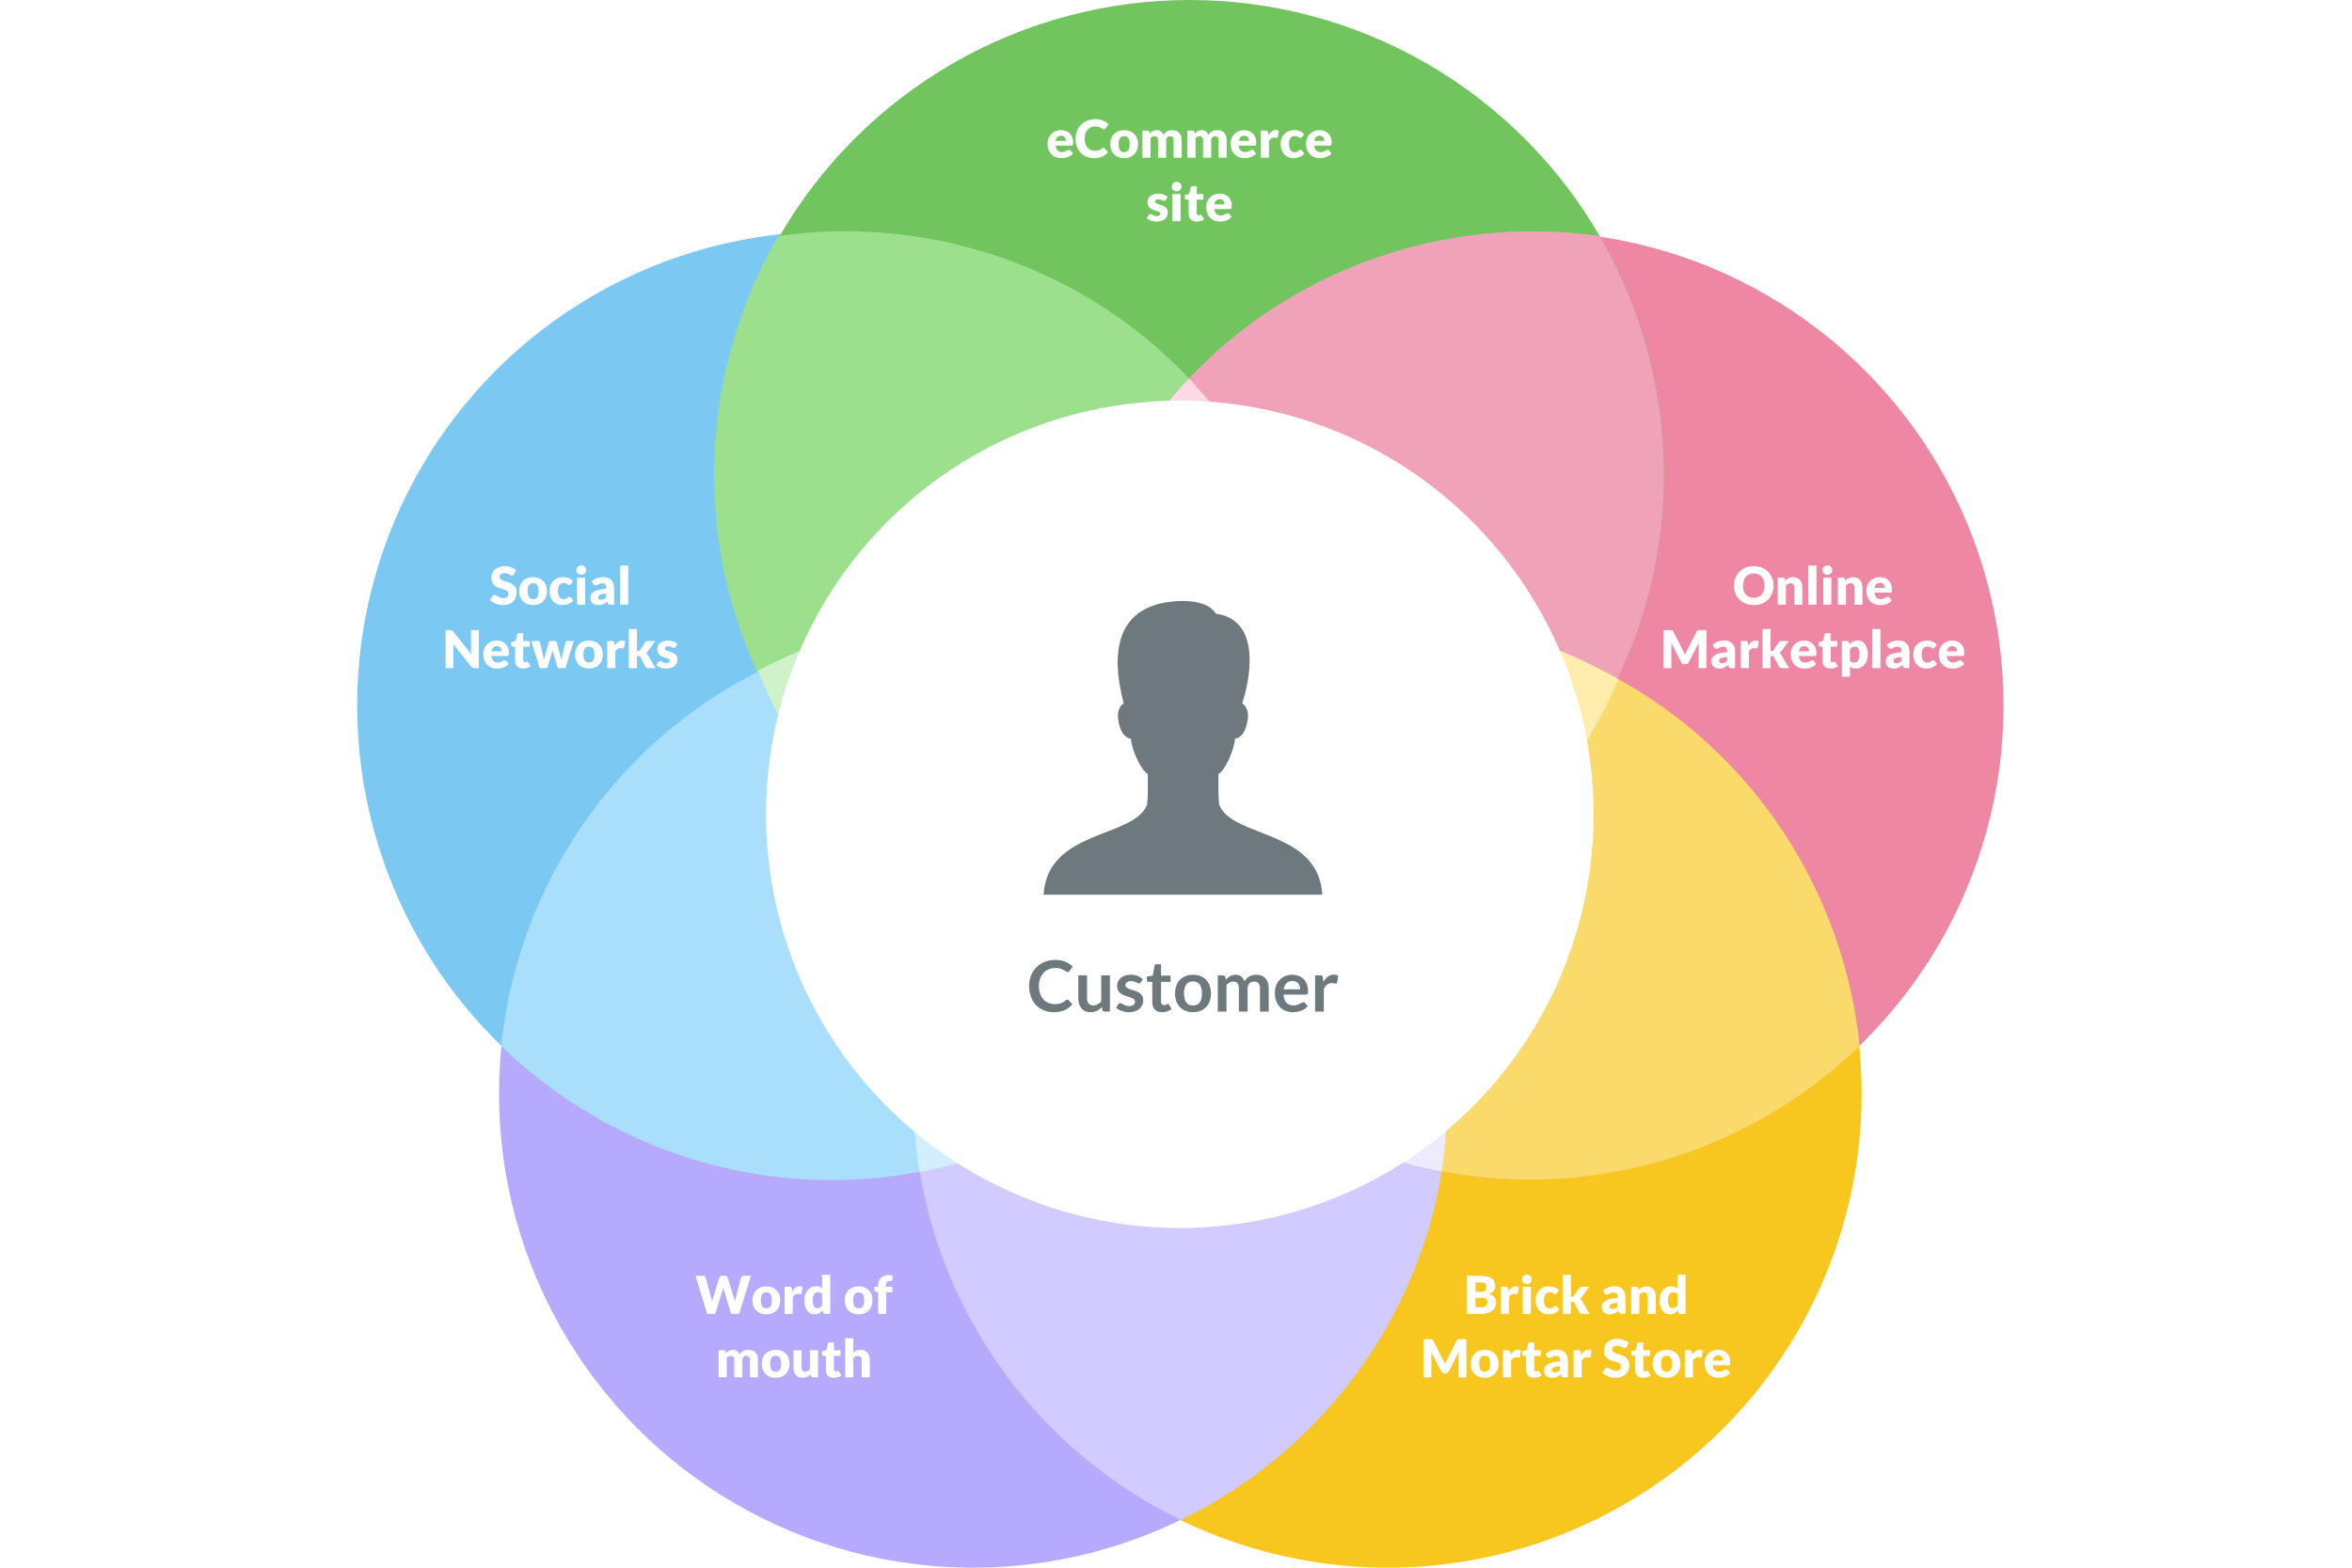
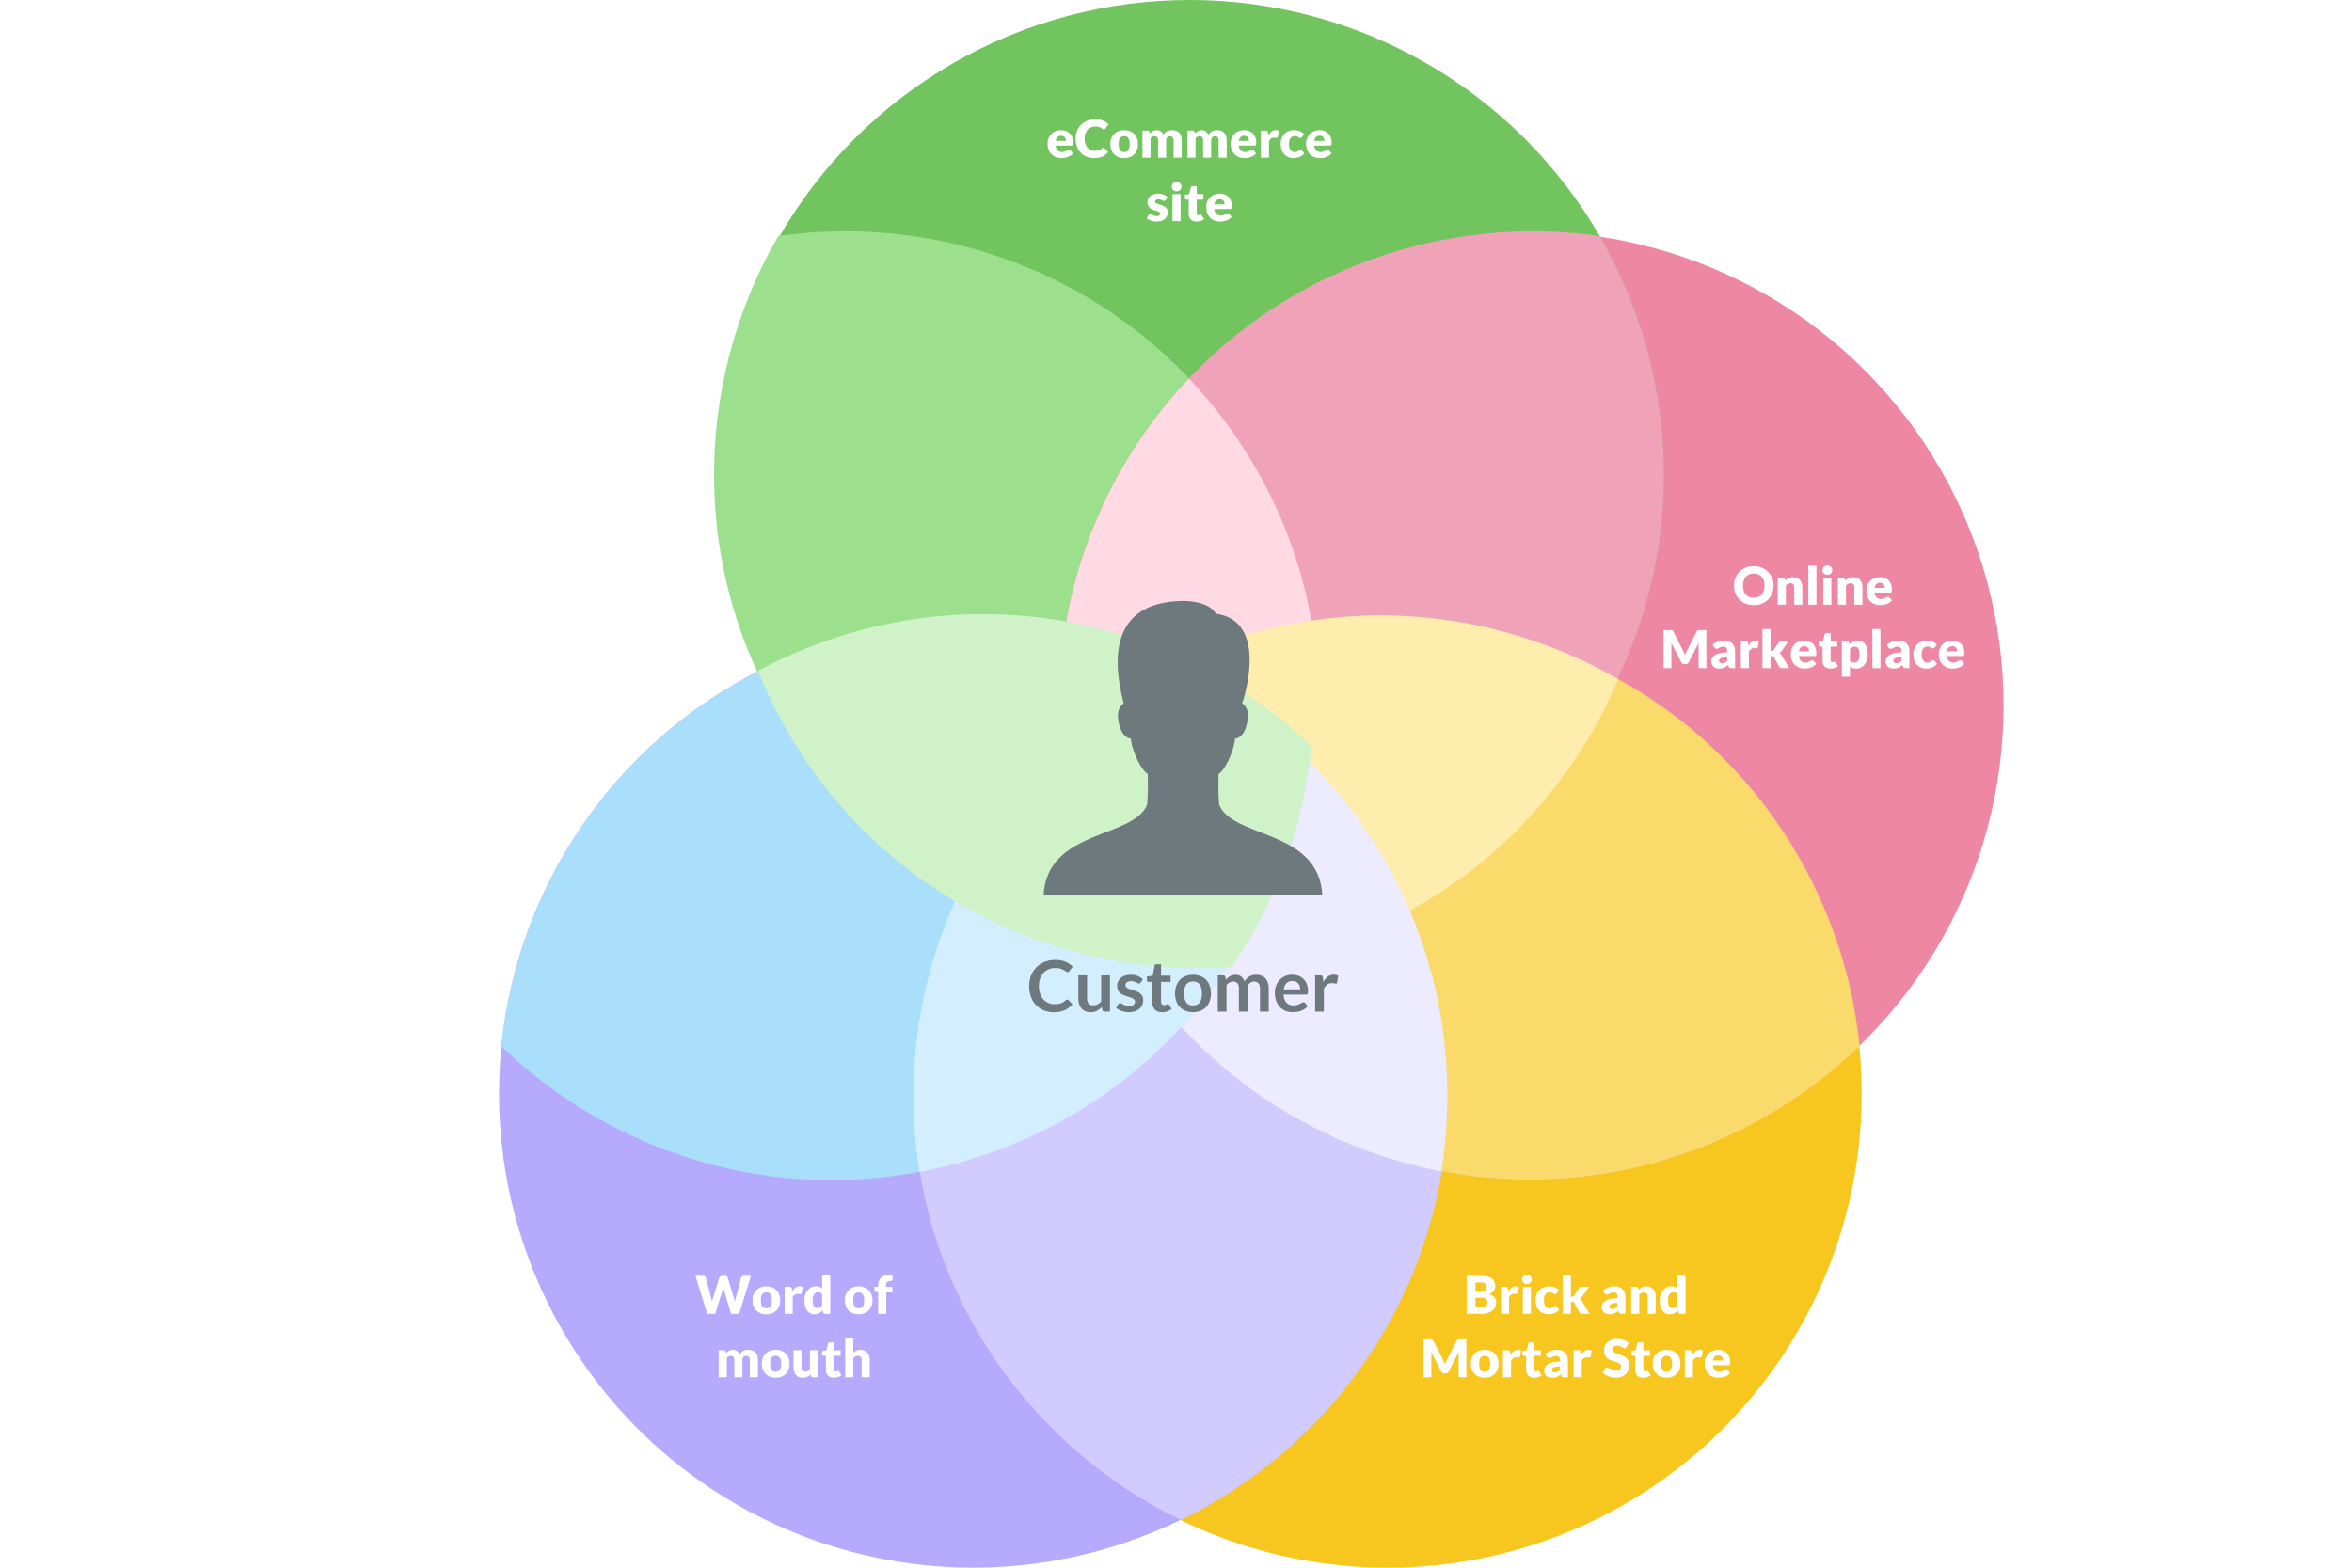
<svg xmlns="http://www.w3.org/2000/svg" width="270" height="180" viewBox="0 0 270 180" fill="none">
  <g clip-path="url(#a)">
    <circle cx="159.286" cy="125.571" r="54.429" fill="#F8C71F" />
    <circle cx="111.714" cy="125.571" r="54.429" fill="#B6AAFF" />
-     <circle cx="95.429" cy="81" r="54.429" fill="#7BC9F3" />
    <circle cx="175.571" cy="81" r="54.429" fill="#EE87A3" />
    <circle cx="136.571" cy="54.429" r="54.429" fill="#71C45E" />
    <path fill-rule="evenodd" clip-rule="evenodd" d="M144.035 108.182c10.136-17.457 10.124-39.87-1.902-57.699-12.026-17.83-32.802-26.237-52.786-23.378-10.136 17.457-10.123 39.87 1.903 57.699s32.801 26.237 52.785 23.378z" fill="#9CE08E" />
    <path fill-rule="evenodd" clip-rule="evenodd" d="M128.945 108.182c-10.137-17.457-10.124-39.87 1.902-57.699 12.026-17.83 32.802-26.237 52.785-23.378 10.137 17.457 10.124 39.87-1.902 57.699s-32.802 26.237-52.785 23.378z" fill="#F0A3B8" />
    <path fill-rule="evenodd" clip-rule="evenodd" d="M136.491 108.772a54.296 54.296 0 0 0 7.522-.536c10.15-17.462 10.135-39.904-1.91-57.761a54.765 54.765 0 0 0-5.613-7.01 54.765 54.765 0 0 0-5.613 7.01c-12.044 17.857-12.06 40.299-1.91 57.761 2.502.354 5.016.532 7.524.536z" fill="#FFD9E4" />
    <path fill-rule="evenodd" clip-rule="evenodd" d="M135.545 174.511c18.166-8.804 30.688-27.392 30.688-48.898 0-21.506-12.522-40.094-30.688-48.899-18.166 8.805-30.688 27.393-30.688 48.899s12.522 40.094 30.688 48.898z" fill="#D2CBFF" />
    <path fill-rule="evenodd" clip-rule="evenodd" d="M213.474 120.101c-2.028-20.12-15.222-38.292-35.464-45.66-20.184-7.346-41.904-1.959-56.391 12.061 2.028 20.121 15.222 38.292 35.464 45.659 20.184 7.347 41.904 1.96 56.391-12.06z" fill="#F9DA6B" />
    <path fill-rule="evenodd" clip-rule="evenodd" d="M57.539 120.1c2.06-20.082 15.244-38.206 35.453-45.561 20.21-7.356 41.959-1.946 56.446 12.112-2.061 20.082-15.245 38.206-35.454 45.562-20.209 7.356-41.958 1.946-56.445-12.113z" fill="#AADFFC" />
    <path fill-rule="evenodd" clip-rule="evenodd" d="M177.131 73.96a54.793 54.793 0 0 1 8.637 4.021 54.95 54.95 0 0 1-3.044 6.122c-10.765 18.644-30.903 28.504-51.033 27.069a54.661 54.661 0 0 1-9.264-26.847c14.462-12.77 35.287-17.431 54.704-10.364z" fill="#FFEDAE" />
    <path fill-rule="evenodd" clip-rule="evenodd" d="M165.459 134.492a54.88 54.88 0 0 1-8.402-2.325c-20.258-7.373-33.483-25.509-35.56-45.59l.283-.273a54.567 54.567 0 0 1 13.681-9.461c18.167 8.815 30.69 27.425 30.69 48.957 0 2.959-.237 5.862-.692 8.692z" fill="#EDEBFF" />
    <path fill-rule="evenodd" clip-rule="evenodd" d="M149.691 86.791a54.575 54.575 0 0 0-14.144-9.905c-18.167 8.815-30.69 27.425-30.69 48.957 0 2.971.239 5.887.697 8.728a54.808 54.808 0 0 0 8.595-2.361c20.2-7.352 33.408-25.406 35.542-45.419z" fill="#D3EFFF" />
    <path fill-rule="evenodd" clip-rule="evenodd" d="M141.42 111.023a54.665 54.665 0 0 0 9.136-25.324c-14.499-13.914-36.188-19.23-56.36-11.888a54.938 54.938 0 0 0-7.187 3.214 54.862 54.862 0 0 0 3.377 6.928c10.765 18.645 30.903 28.505 51.034 27.07z" fill="#CFF2C8" />
-     <circle cx="135.441" cy="93.5" r="47.5" fill="#fff" filter="url(#b)" />
    <path d="M139.952 92.37c-.123-1.34-.075-2.274-.075-3.497.614-.318 1.716-2.347 1.902-4.06.483-.039 1.245-.504 1.469-2.34.12-.986-.358-1.541-.65-1.716.787-2.333 2.421-9.55-3.021-10.296-.56-.97-1.994-1.461-3.858-1.461-7.456.135-8.355 5.553-6.721 11.757-.29.175-.769.73-.649 1.715.224 1.837.985 2.302 1.469 2.341.185 1.713 1.33 3.742 1.947 4.06 0 1.223.046 2.158-.077 3.496-1.475 3.912-11.43 2.814-11.89 10.359h32c-.459-7.545-10.37-6.447-11.846-10.359z" fill="#6E797D" />
    <path fill-rule="evenodd" clip-rule="evenodd" d="M122.227 115.983c-.348.157-.765.235-1.252.235-.436 0-.828-.074-1.175-.223a2.604 2.604 0 0 1-.892-.621 2.727 2.727 0 0 1-.566-.95 3.573 3.573 0 0 1-.197-1.206c0-.441.073-.845.219-1.212.147-.366.352-.682.618-.948.265-.265.582-.471.951-.619.37-.147.778-.221 1.224-.221.436 0 .817.07 1.143.209.326.139.606.324.838.554l-.365.508a.334.334 0 0 1-.083.085.24.24 0 0 1-.14.036.319.319 0 0 1-.191-.073 2.435 2.435 0 0 0-.248-.158 1.95 1.95 0 0 0-.379-.158 1.945 1.945 0 0 0-.583-.073c-.276 0-.529.048-.761.144-.231.096-.43.233-.597.412a1.894 1.894 0 0 0-.389.651c-.094.256-.14.544-.14.863 0 .33.046.624.14.881.093.257.22.474.379.649.16.176.348.311.565.404.216.094.449.14.698.14.149 0 .283-.008.404-.024a1.517 1.517 0 0 0 .621-.213c.09-.056.18-.124.27-.205a.394.394 0 0 1 .085-.059.213.213 0 0 1 .252.047l.43.467a2.361 2.361 0 0 1-.879.678zm3.353.192c-.12.029-.249.043-.387.043-.228 0-.429-.039-.603-.116a1.21 1.21 0 0 1-.441-.326 1.435 1.435 0 0 1-.27-.502 2.113 2.113 0 0 1-.091-.639v-2.647h1.003v2.647c0 .254.059.451.176.59.118.14.295.21.53.21.173 0 .336-.039.487-.116.152-.077.295-.184.431-.319v-3.012h1.002v4.165h-.613c-.13 0-.215-.061-.255-.183l-.07-.332a2.942 2.942 0 0 1-.267.237 1.61 1.61 0 0 1-.632.3zm3.989.043c.268 0 .505-.034.712-.104a1.51 1.51 0 0 0 .522-.288c.141-.123.248-.269.321-.438.073-.169.109-.354.109-.554a.977.977 0 0 0-.087-.431.974.974 0 0 0-.231-.306 1.31 1.31 0 0 0-.327-.211 3.875 3.875 0 0 0-.374-.148 8.41 8.41 0 0 0-.373-.12 2.31 2.31 0 0 1-.327-.124.778.778 0 0 1-.231-.16.312.312 0 0 1-.088-.226c0-.135.057-.245.171-.328.113-.084.269-.126.467-.126.127 0 .237.013.331.04.093.027.176.058.249.092l.193.091a.363.363 0 0 0 .156.041.219.219 0 0 0 .114-.027.26.26 0 0 0 .085-.091l.228-.361a1.77 1.77 0 0 0-.589-.374 2.08 2.08 0 0 0-.784-.142 2.05 2.05 0 0 0-.68.104 1.49 1.49 0 0 0-.491.276c-.131.115-.23.249-.298.404a1.191 1.191 0 0 0-.102.487c0 .184.029.341.088.471.058.129.135.239.231.328.096.09.206.163.329.222.123.058.249.109.377.152.129.043.255.083.378.12.123.036.233.077.329.123a.766.766 0 0 1 .231.163.336.336 0 0 1 .087.239.476.476 0 0 1-.038.189.415.415 0 0 1-.122.16.638.638 0 0 1-.211.112.953.953 0 0 1-.306.043 1.14 1.14 0 0 1-.376-.053 1.656 1.656 0 0 1-.258-.114 3.888 3.888 0 0 1-.193-.113.315.315 0 0 0-.176-.053.297.297 0 0 0-.154.036.335.335 0 0 0-.106.106l-.231.382c.081.073.175.14.282.202.107.063.223.117.349.163a2.404 2.404 0 0 0 .814.146zm4.425-.093c-.19.062-.386.093-.589.093-.36 0-.637-.102-.832-.306-.195-.205-.292-.487-.292-.847v-2.326h-.423a.205.205 0 0 1-.14-.053c-.039-.035-.059-.088-.059-.158v-.398l.67-.11.211-1.136a.204.204 0 0 1 .075-.126.24.24 0 0 1 .149-.045h.519v1.312h1.096v.714h-1.096v2.257c0 .13.033.231.098.305a.33.33 0 0 0 .26.109.469.469 0 0 0 .156-.022.888.888 0 0 0 .193-.094.144.144 0 0 1 .073-.022c.029 0 .054.008.073.022a.377.377 0 0 1 .061.067l.3.488a1.547 1.547 0 0 1-.503.276zm2.963.089c.311 0 .594-.05.847-.15.253-.1.468-.244.647-.431.179-.186.317-.412.414-.677.098-.266.146-.563.146-.894 0-.327-.048-.623-.146-.889a1.886 1.886 0 0 0-.414-.674 1.825 1.825 0 0 0-.647-.426 2.29 2.29 0 0 0-.847-.15c-.311 0-.594.05-.848.15-.255.1-.472.242-.652.426-.18.185-.319.409-.418.674a2.531 2.531 0 0 0-.148.889c0 .331.049.628.148.894.099.265.238.491.418.677.18.187.397.331.652.431.254.1.537.15.848.15zm-.779-1.123c.168.235.427.352.779.352.347 0 .603-.117.769-.349.167-.233.25-.574.25-1.023 0-.45-.083-.792-.25-1.028-.166-.235-.422-.353-.769-.353-.352 0-.611.119-.779.355-.168.237-.252.579-.252 1.026 0 .446.084.786.252 1.02zm4.619 1.062v-3.049c.109-.124.226-.222.352-.294a.797.797 0 0 1 .404-.108c.219 0 .385.064.497.191.112.127.168.33.168.609v2.651h1.007v-2.651c0-.13.019-.245.057-.345a.71.71 0 0 1 .156-.25.692.692 0 0 1 .232-.152.766.766 0 0 1 .286-.053c.224 0 .395.067.511.201.117.134.175.334.175.599v2.651h1.003v-2.651c0-.252-.032-.475-.096-.67a1.351 1.351 0 0 0-.278-.495 1.178 1.178 0 0 0-.45-.308 1.652 1.652 0 0 0-.613-.106c-.133 0-.265.015-.396.045a1.422 1.422 0 0 0-.372.138 1.313 1.313 0 0 0-.564.596 1.279 1.279 0 0 0-.38-.566c-.169-.142-.385-.213-.647-.213-.125 0-.239.014-.343.043a1.387 1.387 0 0 0-.548.29c-.08.068-.156.142-.23.223l-.064-.308c-.041-.122-.126-.183-.256-.183h-.613v4.165h1.002zm8.057.028a3.244 3.244 0 0 1-.453.033c-.29 0-.559-.048-.808-.144a1.806 1.806 0 0 1-.649-.426 2.005 2.005 0 0 1-.435-.699 2.71 2.71 0 0 1-.158-.964c0-.284.046-.551.138-.802a1.863 1.863 0 0 1 1.025-1.094c.248-.108.527-.162.838-.162.263 0 .504.042.725.126a1.585 1.585 0 0 1 .944.96 2.244 2.244 0 0 1 .124.99.293.293 0 0 1-.037.118.145.145 0 0 1-.071.061.31.31 0 0 1-.114.018h-2.573c.029.428.144.742.345.942.2.2.465.301.795.301.163 0 .303-.019.42-.057.118-.038.221-.08.309-.126s.165-.088.231-.126a.39.39 0 0 1 .193-.057.21.21 0 0 1 .106.025c.03.016.055.039.077.069l.292.365a1.67 1.67 0 0 1-.373.327 2.088 2.088 0 0 1-.433.211 2.3 2.3 0 0 1-.458.111zm.4-2.59h-1.884c.046-.303.151-.537.317-.702.165-.165.393-.247.686-.247a.94.94 0 0 1 .389.075c.111.05.203.118.276.205a.84.84 0 0 1 .163.302c.035.115.053.238.053.367zm2.719-.032v2.594h-1.002v-4.165h.588c.103 0 .175.019.215.057.041.038.068.103.082.195l.061.503c.148-.257.323-.46.523-.609.201-.149.425-.223.674-.223.206 0 .376.047.512.142l-.13.751c-.008.049-.026.083-.053.103a.175.175 0 0 1-.11.031.686.686 0 0 1-.166-.029 1.162 1.162 0 0 0-.28-.028.85.85 0 0 0-.536.173 1.327 1.327 0 0 0-.378.505z" fill="#6E797D" />
    <path fill-rule="evenodd" clip-rule="evenodd" d="M94.588 150.818a.257.257 0 0 0 .146.039h.576v-4.491h-.93v1.575a1.172 1.172 0 0 0-.302-.184 1.042 1.042 0 0 0-.406-.071c-.198 0-.38.041-.543.123a1.262 1.262 0 0 0-.422.341 1.585 1.585 0 0 0-.271.516 2.097 2.097 0 0 0-.096.646c0 .252.028.477.085.674.057.197.136.363.236.499.1.136.219.24.357.312a.958.958 0 0 0 .45.108c.106 0 .204-.01.295-.031a1.166 1.166 0 0 0 .476-.23c.068-.054.133-.114.195-.18l.072.237a.208.208 0 0 0 .082.117zm-14.752-4.332h.852c.088 0 .161.02.22.06.06.04.098.093.116.159l.64 2.435.02.082c.02.084.035.172.045.264.013-.062.028-.123.043-.18l.023-.085.069-.236.708-2.28a.313.313 0 0 1 .115-.151.344.344 0 0 1 .215-.068h.3c.088 0 .16.02.217.059a.3.3 0 0 1 .119.16l.77 2.504c.025.079.046.163.064.253l.024-.129.025-.123c.017-.08.035-.155.053-.225l.6-2.28a.285.285 0 0 1 .114-.153.355.355 0 0 1 .216-.066h.798l-1.35 4.371h-.918l-.822-2.709-.044-.138a3.553 3.553 0 0 1-.043-.159 3.553 3.553 0 0 1-.044.159l-.043.138-.834 2.709h-.918l-1.35-4.371zm8.142 1.212c.236 0 .45.037.645.111.194.074.36.18.5.318.138.138.246.306.323.503.077.197.116.418.116.664 0 .248-.039.472-.116.671a1.442 1.442 0 0 1-.324.507 1.421 1.421 0 0 1-.5.321 1.775 1.775 0 0 1-.644.112c-.238 0-.455-.037-.65-.112a1.45 1.45 0 0 1-.504-.321 1.421 1.421 0 0 1-.327-.507 1.848 1.848 0 0 1-.115-.671c0-.246.038-.467.115-.664.077-.197.186-.365.327-.503.141-.138.31-.244.504-.318a1.82 1.82 0 0 1 .65-.111zm.472 2.291c-.1.151-.258.226-.472.226-.22 0-.381-.075-.483-.226-.102-.151-.153-.381-.153-.689 0-.308.05-.537.153-.687.102-.15.263-.225.483-.225.214 0 .371.075.472.225.101.15.152.379.152.687 0 .308-.05.538-.152.689zm1.622.868v-3.111h.552a.47.47 0 0 1 .115.012.203.203 0 0 1 .078.038.158.158 0 0 1 .048.067c.011.028.02.062.029.102l.05.291c.115-.176.243-.315.385-.417a.78.78 0 0 1 .465-.153c.142 0 .256.034.342.102l-.12.684c-.008.042-.024.072-.048.089a.163.163 0 0 1-.096.025.543.543 0 0 1-.076-.006l-.044-.007a.925.925 0 0 0-.174-.014c-.244 0-.436.13-.576.39v1.908h-.93zm3.72-.666c.068 0 .13-.006.184-.019a.65.65 0 0 0 .282-.146c.041-.036.082-.078.122-.126v-1.32a.613.613 0 0 0-.486-.21.484.484 0 0 0-.425.215.868.868 0 0 0-.124.292c-.03.12-.045.265-.045.435 0 .164.012.302.036.414a.856.856 0 0 0 .1.272.389.389 0 0 0 .356.193zm5.427-2.382a1.797 1.797 0 0 0-.645-.111 1.82 1.82 0 0 0-.65.111c-.195.074-.363.18-.504.318-.14.138-.25.306-.327.503a1.81 1.81 0 0 0-.115.664c0 .248.038.472.115.671.077.199.186.368.327.507.141.139.31.246.504.321.195.075.412.112.65.112.236 0 .45-.037.645-.112.194-.075.36-.182.5-.321.138-.139.246-.308.323-.507.077-.199.116-.423.116-.671a1.81 1.81 0 0 0-.116-.664 1.428 1.428 0 0 0-.324-.503 1.415 1.415 0 0 0-.5-.318zm-.645 2.406c.214 0 .371-.075.472-.226.101-.151.152-.381.152-.689 0-.308-.05-.537-.152-.687-.1-.15-.258-.225-.472-.225-.22 0-.381.075-.483.225-.102.15-.153.379-.153.687 0 .308.05.538.153.689.102.151.263.226.483.226zm2.232-1.83v2.472h.93v-2.469h.702v-.636h-.732v-.147c0-.102.011-.186.033-.253a.384.384 0 0 1 .097-.162.353.353 0 0 1 .161-.086.906.906 0 0 1 .219-.024.361.361 0 0 0 .079-.009.252.252 0 0 0 .074-.028.178.178 0 0 0 .055-.051.152.152 0 0 0 .026-.08l.018-.453a1.477 1.477 0 0 0-.414-.057 1.53 1.53 0 0 0-.525.084 1.11 1.11 0 0 0-.392.237 1.022 1.022 0 0 0-.246.369 1.302 1.302 0 0 0-.085.483v.177h-.438v.366c0 .066.021.116.064.15.043.034.1.059.17.075l.204.042zM82.5 158.143v-3.111h.576c.058 0 .106.013.145.039a.208.208 0 0 1 .083.117l.05.168c.053-.054.107-.104.163-.149a1.042 1.042 0 0 1 .391-.195c.075-.019.158-.028.248-.028a.73.73 0 0 1 .466.145.908.908 0 0 1 .28.389.92.92 0 0 1 .191-.246c.075-.068.156-.123.243-.165a1.18 1.18 0 0 1 .276-.093c.097-.02.194-.03.29-.03.178 0 .336.026.474.079a.9.9 0 0 1 .346.231.997.997 0 0 1 .212.372c.048.147.072.314.072.5v1.977h-.93v-1.977c0-.322-.138-.483-.414-.483a.425.425 0 0 0-.314.124c-.083.083-.124.203-.124.359v1.977h-.93v-1.977c0-.178-.035-.303-.105-.375-.07-.072-.173-.108-.31-.108a.52.52 0 0 0-.238.057.867.867 0 0 0-.211.153v2.25h-.93zm7.197-3.048a1.797 1.797 0 0 0-.645-.111 1.82 1.82 0 0 0-.65.111 1.41 1.41 0 0 0-.831.82 1.816 1.816 0 0 0-.115.665c0 .248.038.471.115.67.077.199.186.368.327.507.141.139.31.246.504.321.195.075.412.113.65.113.236 0 .45-.038.645-.113.194-.075.36-.182.5-.321.138-.139.246-.308.323-.507.077-.199.116-.422.116-.67 0-.246-.039-.468-.116-.665a1.43 1.43 0 0 0-.324-.502 1.415 1.415 0 0 0-.5-.318zm-.645 2.406c.214 0 .371-.076.472-.227.101-.151.152-.38.152-.688 0-.308-.05-.537-.152-.687-.1-.15-.258-.225-.472-.225-.22 0-.381.075-.483.225-.102.15-.153.379-.153.687 0 .308.05.537.153.688.102.151.263.227.483.227zm2.964-.495v-1.974h-.93v1.974c0 .172.023.33.069.474.046.144.114.269.204.375.09.106.2.188.331.247s.282.089.452.089a1.25 1.25 0 0 0 .511-.107c.073-.033.142-.073.206-.12a1.8 1.8 0 0 0 .186-.157l.057.18c.036.104.112.156.228.156h.576v-3.111h-.93v2.217c-.084.076-.17.135-.26.177a.663.663 0 0 1-.286.063c-.136 0-.24-.042-.31-.126-.07-.084-.104-.203-.104-.357zm3.702 1.185a1.1 1.1 0 0 1-.392-.065.778.778 0 0 1-.285-.183.778.778 0 0 1-.175-.286 1.11 1.11 0 0 1-.06-.375v-1.608h-.264a.177.177 0 0 1-.123-.047c-.034-.031-.051-.076-.051-.136v-.363l.495-.096.183-.759c.024-.096.092-.144.204-.144h.486v.909h.756v.636h-.756v1.545a.29.29 0 0 0 .052.178.178.178 0 0 0 .152.071.296.296 0 0 0 .145-.035l.048-.024a.123.123 0 0 1 .053-.01c.028 0 .05.006.067.019a.245.245 0 0 1 .053.062l.282.441c-.12.09-.255.157-.405.202a1.61 1.61 0 0 1-.465.068zm1.308-4.539v4.491h.93v-2.217a1.12 1.12 0 0 1 .258-.177.647.647 0 0 1 .288-.066c.136 0 .239.042.309.127.07.085.105.204.105.356v1.977h.93v-1.977c0-.17-.023-.328-.07-.473a1.062 1.062 0 0 0-.203-.375.937.937 0 0 0-.332-.246 1.09 1.09 0 0 0-.451-.088 1.14 1.14 0 0 0-.47.088 1.514 1.514 0 0 0-.364.233v-1.653h-.93zm78.776-6.549a.509.509 0 0 0 0-.422.562.562 0 0 0-.305-.291.578.578 0 0 0-.433 0 .564.564 0 0 0-.296.291.523.523 0 0 0-.043.213.508.508 0 0 0 .163.38c.051.049.11.088.176.117a.56.56 0 0 0 .433 0 .605.605 0 0 0 .182-.117.549.549 0 0 0 .123-.171zm-7.437-.617v4.371h1.746c.262 0 .495-.033.699-.1.204-.067.375-.16.514-.279a1.192 1.192 0 0 0 .425-.938.88.88 0 0 0-.207-.604c-.138-.157-.351-.271-.639-.341.132-.048.245-.104.339-.169a.987.987 0 0 0 .231-.218.832.832 0 0 0 .132-.256.962.962 0 0 0 .042-.284c0-.18-.031-.343-.092-.489a.897.897 0 0 0-.292-.372 1.469 1.469 0 0 0-.519-.237 3.057 3.057 0 0 0-.771-.084h-1.608zm1.014 3.606v-1.089h.708c.128 0 .234.012.318.036a.525.525 0 0 1 .202.102.357.357 0 0 1 .108.162.806.806 0 0 1 .005.423.443.443 0 0 1-.099.183.521.521 0 0 1-.2.132.892.892 0 0 1-.328.051h-.714zm0-1.767h.528c.112 0 .213-.008.303-.024a.627.627 0 0 0 .229-.084.386.386 0 0 0 .144-.165.618.618 0 0 0 .05-.264.74.74 0 0 0-.039-.259.373.373 0 0 0-.12-.167.506.506 0 0 0-.206-.09 1.406 1.406 0 0 0-.295-.027h-.594v1.08zm2.922-.579v3.111h.93v-1.908c.14-.26.332-.39.576-.39.07 0 .128.005.174.014l.044.007a.538.538 0 0 0 .076.006c.04 0 .072-.008.096-.025.024-.017.04-.047.048-.089l.12-.684a.536.536 0 0 0-.342-.102.78.78 0 0 0-.465.153c-.142.102-.27.241-.384.417l-.051-.291a.605.605 0 0 0-.029-.102.158.158 0 0 0-.048-.067.203.203 0 0 0-.078-.038.466.466 0 0 0-.115-.012h-.552zm3.438 0v3.111h-.93v-3.111h.93zm2.994.738a.514.514 0 0 1-.081.081.179.179 0 0 1-.111.03.24.24 0 0 1-.125-.033l-.124-.073a.697.697 0 0 0-.393-.107.65.65 0 0 0-.296.063.546.546 0 0 0-.205.18.825.825 0 0 0-.12.287c-.026.113-.039.24-.039.382 0 .298.057.527.172.687.115.16.274.24.476.24a.663.663 0 0 0 .256-.04.782.782 0 0 0 .161-.09l.121-.092a.226.226 0 0 1 .14-.042c.074 0 .13.027.168.081l.27.333a1.472 1.472 0 0 1-.629.431 1.675 1.675 0 0 1-.334.081 2.46 2.46 0 0 1-.327.022c-.19 0-.372-.036-.545-.108a1.333 1.333 0 0 1-.456-.313 1.504 1.504 0 0 1-.312-.506 1.894 1.894 0 0 1-.115-.684c0-.224.033-.433.1-.628s.166-.364.297-.507c.131-.143.293-.256.486-.338.193-.082.417-.123.671-.123.244 0 .458.039.642.117.184.078.35.192.498.342l-.246.327zm1.602.399v-2.517h-.93v4.491h.93v-1.377h.18c.06 0 .105.008.135.023.03.015.059.047.087.097l.588 1.101a.27.27 0 0 0 .124.122.441.441 0 0 0 .182.034h.84l-.876-1.488a.914.914 0 0 0-.234-.27c.052-.032.1-.068.145-.108a.875.875 0 0 0 .125-.138l.804-1.107h-.852a.393.393 0 0 0-.179.036.32.32 0 0 0-.121.114l-.588.876a.251.251 0 0 1-.089.087.295.295 0 0 1-.133.024h-.138zm5.832 1.974a.438.438 0 0 1-.2-.036c-.045-.024-.082-.074-.112-.15l-.066-.171a2.998 2.998 0 0 1-.225.174c-.072.05-.147.093-.224.128a1.104 1.104 0 0 1-.246.078 1.51 1.51 0 0 1-.676-.03.81.81 0 0 1-.296-.164.716.716 0 0 1-.187-.268.97.97 0 0 1-.066-.371.777.777 0 0 1 .375-.655 1.85 1.85 0 0 1 .558-.239c.234-.064.529-.1.885-.108v-.132c0-.182-.038-.313-.113-.394a.413.413 0 0 0-.319-.122.848.848 0 0 0-.4.088l-.058.029a2.68 2.68 0 0 1-.16.081.44.44 0 0 1-.186.036.283.283 0 0 1-.164-.046.345.345 0 0 1-.106-.116l-.168-.291c.188-.166.396-.289.625-.37.229-.081.475-.122.737-.122.188 0 .357.031.508.092a1.094 1.094 0 0 1 .626.643c.056.15.084.314.084.492v1.944h-.426zm-.753-.63a.738.738 0 0 1-.315.063.425.425 0 0 1-.255-.064c-.058-.043-.087-.118-.087-.224a.29.29 0 0 1 .04-.15.347.347 0 0 1 .146-.123c.07-.036.165-.066.285-.09.12-.024.273-.04.459-.048v.432a.96.96 0 0 1-.273.204zm1.839.63v-3.111h.576c.058 0 .106.013.145.039a.209.209 0 0 1 .083.117l.054.18a2.26 2.26 0 0 1 .186-.156c.064-.048.132-.088.205-.121a1.22 1.22 0 0 1 .515-.107c.17 0 .32.03.451.089a.939.939 0 0 1 .332.246c.09.105.158.23.204.375.046.145.069.302.069.472v1.977h-.93v-1.977a.543.543 0 0 0-.105-.355c-.07-.085-.173-.128-.309-.128a.647.647 0 0 0-.288.066 1.12 1.12 0 0 0-.258.177v2.217h-.93zm5.518-.039a.258.258 0 0 0 .146.039h.576v-4.491h-.93v1.575a1.04 1.04 0 0 0-.708-.255c-.198 0-.379.041-.543.123a1.264 1.264 0 0 0-.422.341 1.584 1.584 0 0 0-.271.516 2.097 2.097 0 0 0-.096.646c0 .252.028.477.085.674.057.197.136.363.236.499.1.136.219.24.357.312a.958.958 0 0 0 .45.108c.106 0 .204-.01.295-.031a1.166 1.166 0 0 0 .476-.23c.068-.054.133-.114.195-.18l.072.237a.208.208 0 0 0 .082.117zm-.796-.627a.8.8 0 0 0 .184-.019.653.653 0 0 0 .282-.146c.041-.036.082-.078.122-.126v-1.32a.615.615 0 0 0-.486-.21.486.486 0 0 0-.425.215.868.868 0 0 0-.124.292c-.03.12-.045.265-.045.435 0 .164.012.302.036.414a.857.857 0 0 0 .1.272.39.39 0 0 0 .356.193zm-26.319 5.954l-1.125-2.217a.371.371 0 0 0-.062-.089.198.198 0 0 0-.07-.046.299.299 0 0 0-.089-.018 1.92 1.92 0 0 0-.115-.003h-.774v4.371h.894v-2.514l-.001-.06-.005-.131a3.727 3.727 0 0 0-.018-.208l1.164 2.25a.38.38 0 0 0 .354.213h.138a.383.383 0 0 0 .354-.213l1.158-2.247a4.723 4.723 0 0 0-.018.396v2.514h.894v-4.371h-.817l-.073.003a.292.292 0 0 0-.088.018.202.202 0 0 0-.071.046.37.37 0 0 0-.061.089l-1.122 2.208a6.007 6.007 0 0 0-.225.498 5.778 5.778 0 0 0-.222-.489zm4.785-1.161c.236 0 .451.037.645.111.194.074.36.18.499.318s.247.305.324.502c.077.197.116.419.116.665 0 .248-.039.471-.116.67a1.442 1.442 0 0 1-.324.507 1.42 1.42 0 0 1-.499.321 1.775 1.775 0 0 1-.645.113c-.238 0-.455-.038-.65-.113a1.45 1.45 0 0 1-.504-.321 1.421 1.421 0 0 1-.327-.507 1.843 1.843 0 0 1-.115-.67c0-.246.038-.468.115-.665a1.41 1.41 0 0 1 .831-.82 1.82 1.82 0 0 1 .65-.111zm.472 2.29c-.101.151-.258.227-.472.227-.22 0-.381-.076-.483-.227-.102-.151-.153-.38-.153-.688 0-.308.051-.537.153-.687.102-.15.263-.225.483-.225.214 0 .371.075.472.225.101.15.152.379.152.687 0 .308-.051.537-.152.688zm1.622.869v-3.111h.552c.046 0 .084.004.115.012s.057.02.078.037c.021.017.037.04.048.068a.605.605 0 0 1 .029.102l.051.291c.114-.176.242-.315.384-.417a.78.78 0 0 1 .465-.153c.142 0 .256.034.342.102l-.12.684c-.008.042-.024.071-.048.088a.163.163 0 0 1-.096.026.538.538 0 0 1-.076-.006l-.044-.008a.936.936 0 0 0-.174-.013c-.244 0-.436.13-.576.39v1.908h-.93zm3.178-.017a1.1 1.1 0 0 0 .392.065c.16 0 .315-.023.465-.068.15-.045.285-.112.405-.202l-.282-.441a.245.245 0 0 0-.053-.062.107.107 0 0 0-.067-.019.125.125 0 0 0-.053.01l-.048.024a.292.292 0 0 1-.145.035.179.179 0 0 1-.152-.071.289.289 0 0 1-.052-.178v-1.545h.756v-.636h-.756v-.909h-.486c-.112 0-.18.048-.204.144l-.183.759-.495.096v.363c0 .06.017.105.051.136a.177.177 0 0 0 .123.047h.264v1.608c0 .138.02.263.06.375.04.112.098.207.175.286.077.079.172.14.285.183zm3.848.017a.438.438 0 0 1-.2-.036c-.045-.024-.082-.074-.112-.15l-.066-.171a2.998 2.998 0 0 1-.225.174c-.072.05-.147.092-.224.127a1.104 1.104 0 0 1-.246.078 1.507 1.507 0 0 1-.289.026c-.142 0-.271-.019-.387-.056a.72.72 0 0 1-.483-.432.966.966 0 0 1-.066-.37c0-.11.028-.223.084-.339a.837.837 0 0 1 .291-.317 1.85 1.85 0 0 1 .558-.238c.234-.064.529-.1.885-.108v-.132c0-.182-.038-.314-.113-.395-.075-.081-.181-.121-.319-.121a.848.848 0 0 0-.4.088l-.058.029a2.68 2.68 0 0 1-.16.081.44.44 0 0 1-.186.036.283.283 0 0 1-.164-.047.342.342 0 0 1-.106-.115l-.168-.291a1.89 1.89 0 0 1 .625-.371c.229-.081.475-.121.737-.121.188 0 .357.03.508.091a1.094 1.094 0 0 1 .626.644c.056.15.084.314.084.492v1.944h-.426zm-.753-.63a.738.738 0 0 1-.315.063.424.424 0 0 1-.255-.065c-.058-.043-.087-.117-.087-.223a.29.29 0 0 1 .04-.15.347.347 0 0 1 .146-.123c.07-.036.165-.066.285-.09.12-.024.273-.04.459-.048v.432a.96.96 0 0 1-.273.204zm1.839.63v-3.111h.552c.046 0 .084.004.115.012s.057.02.078.037c.021.017.037.04.048.068a.605.605 0 0 1 .029.102l.051.291c.114-.176.242-.315.384-.417a.78.78 0 0 1 .465-.153c.142 0 .256.034.342.102l-.12.684c-.008.042-.024.071-.048.088a.163.163 0 0 1-.096.026.538.538 0 0 1-.076-.006l-.044-.008a.936.936 0 0 0-.174-.013c-.244 0-.436.13-.576.39v1.908h-.93zm5.977-3.375a.382.382 0 0 0 .095-.108l.252-.471a1.48 1.48 0 0 0-.266-.194 1.98 1.98 0 0 0-.681-.24 2.39 2.39 0 0 0-.391-.031c-.24 0-.453.036-.639.109a1.432 1.432 0 0 0-.471.293 1.239 1.239 0 0 0-.39.897c0 .204.028.375.084.514a1.052 1.052 0 0 0 .531.573c.116.057.235.105.357.144.122.039.241.075.357.107l.084.025c.083.026.158.054.226.086a.651.651 0 0 1 .221.159.364.364 0 0 1 .084.249c0 .176-.051.304-.153.385-.102.081-.245.122-.429.122a.995.995 0 0 1-.354-.057c-.1-.038-.189-.08-.266-.126l-.207-.126a.34.34 0 0 0-.181-.057.263.263 0 0 0-.222.12l-.3.474c.086.086.187.164.303.234a2.463 2.463 0 0 0 .781.3c.141.028.28.042.416.042.248 0 .469-.038.664-.113.195-.075.359-.178.492-.309s.235-.284.305-.46a1.52 1.52 0 0 0 .105-.567 1.17 1.17 0 0 0-.084-.467 1.035 1.035 0 0 0-.221-.328 1.196 1.196 0 0 0-.312-.222 3.202 3.202 0 0 0-.358-.152 7.846 7.846 0 0 0-.359-.117l-.085-.027a2.157 2.157 0 0 1-.227-.088.722.722 0 0 1-.22-.15.303.303 0 0 1-.084-.219c0-.138.046-.248.139-.329.093-.081.235-.121.425-.121.11 0 .208.014.294.043.086.029.162.062.229.098l.18.097a.315.315 0 0 0 .149.044.21.21 0 0 0 .127-.036zm2.003 3.423a1.1 1.1 0 0 1-.392-.065.778.778 0 0 1-.285-.183.777.777 0 0 1-.175-.286 1.11 1.11 0 0 1-.06-.375v-1.608h-.264a.177.177 0 0 1-.123-.047c-.034-.031-.051-.076-.051-.136v-.363l.495-.096.183-.759c.024-.096.092-.144.204-.144h.486v.909h.756v.636h-.756v1.545c0 .072.017.131.052.178a.179.179 0 0 0 .152.071.292.292 0 0 0 .145-.035l.048-.024a.125.125 0 0 1 .053-.01c.028 0 .05.006.067.019a.245.245 0 0 1 .053.062l.282.441c-.12.09-.255.157-.405.202a1.61 1.61 0 0 1-.465.068zm3.339-3.096a1.797 1.797 0 0 0-.645-.111 1.82 1.82 0 0 0-.65.111 1.41 1.41 0 0 0-.831.82 1.816 1.816 0 0 0-.115.665c0 .248.038.471.115.67.077.199.186.368.327.507.141.139.309.246.504.321.195.075.412.113.65.113.236 0 .451-.038.645-.113a1.42 1.42 0 0 0 .499-.321c.139-.139.247-.308.324-.507.077-.199.116-.422.116-.67 0-.246-.039-.468-.116-.665a1.43 1.43 0 0 0-.324-.502 1.413 1.413 0 0 0-.499-.318zm-.645 2.406c.214 0 .371-.076.472-.227.101-.151.152-.38.152-.688 0-.308-.051-.537-.152-.687-.101-.15-.258-.225-.472-.225-.22 0-.381.075-.483.225-.102.15-.153.379-.153.687 0 .308.051.537.153.688.102.151.263.227.483.227zm2.094-2.469v3.111h.93v-1.908c.14-.26.332-.39.576-.39.07 0 .128.004.174.013l.044.008a.538.538 0 0 0 .076.006c.04 0 .072-.009.096-.026.024-.017.04-.046.048-.088l.12-.684a.536.536 0 0 0-.342-.102.78.78 0 0 0-.465.153c-.142.102-.27.241-.384.417l-.051-.291a.605.605 0 0 0-.029-.102.162.162 0 0 0-.048-.068.202.202 0 0 0-.078-.037.466.466 0 0 0-.115-.012h-.552zm3.81-.048c.206 0 .394.032.565.096.171.064.318.157.441.279.123.122.219.271.288.448.069.177.104.378.104.602 0 .07-.003.127-.009.171a.27.27 0 0 1-.033.105.127.127 0 0 1-.065.054.299.299 0 0 1-.103.015h-1.794c.03.26.109.448.237.565a.705.705 0 0 0 .495.176.886.886 0 0 0 .279-.039 1.4 1.4 0 0 0 .208-.087l.168-.087a.35.35 0 0 1 .161-.039c.074 0 .13.027.168.081l.27.333c-.096.11-.2.199-.311.268a1.614 1.614 0 0 1-.342.162 1.854 1.854 0 0 1-.351.081 2.63 2.63 0 0 1-.334.023 1.75 1.75 0 0 1-.614-.107 1.409 1.409 0 0 1-.84-.838 1.95 1.95 0 0 1-.124-.726c0-.208.035-.405.106-.591.071-.186.173-.349.306-.489s.294-.251.483-.333c.189-.082.403-.123.641-.123zm.273.693a.58.58 0 0 0-.255-.051c-.178 0-.317.05-.417.151a.791.791 0 0 0-.198.437h1.161a.821.821 0 0 0-.029-.216.47.47 0 0 0-.262-.321zM126.734 16.988a.204.204 0 0 0-.159.006.355.355 0 0 0-.078.05c-.06.052-.119.095-.178.13a.978.978 0 0 1-.398.132c-.076.01-.16.014-.252.014a1.055 1.055 0 0 1-.817-.364 1.311 1.311 0 0 1-.249-.44 1.8 1.8 0 0 1-.092-.597c0-.214.031-.407.092-.58.061-.171.146-.318.255-.439.109-.12.239-.214.391-.279.152-.065.32-.097.504-.097a1.264 1.264 0 0 1 .485.082.91.91 0 0 1 .153.075l.171.107.049.027a.225.225 0 0 0 .102.024.203.203 0 0 0 .126-.035.435.435 0 0 0 .078-.076l.342-.46a1.677 1.677 0 0 0-.282-.235 1.912 1.912 0 0 0-.348-.183 2.26 2.26 0 0 0-.87-.163c-.338 0-.647.055-.927.165-.28.11-.52.264-.721.462a2.097 2.097 0 0 0-.47.706 2.345 2.345 0 0 0-.168.899c0 .32.049.616.147.89.098.272.239.508.422.707.183.2.406.355.669.468.263.113.56.17.892.17.362 0 .676-.059.941-.176.265-.117.485-.29.661-.52l-.402-.423a.196.196 0 0 0-.069-.047zm-4.941-2.041c.206 0 .395.032.566.096.171.064.318.157.441.279.123.122.219.271.288.448.069.177.103.378.103.602 0 .07-.003.127-.009.17a.27.27 0 0 1-.033.106.125.125 0 0 1-.064.054.305.305 0 0 1-.104.015h-1.794c.03.26.109.448.237.565a.705.705 0 0 0 .495.176.886.886 0 0 0 .279-.04c.078-.025.148-.054.209-.086l.168-.087a.347.347 0 0 1 .16-.04c.074 0 .13.028.168.082l.27.333c-.096.11-.199.2-.31.268a1.614 1.614 0 0 1-.342.162 1.854 1.854 0 0 1-.351.081 2.642 2.642 0 0 1-.335.023c-.218 0-.422-.036-.613-.107a1.41 1.41 0 0 1-.84-.838 1.95 1.95 0 0 1-.125-.726c0-.208.036-.405.107-.591.071-.186.173-.35.306-.49s.294-.25.483-.332c.189-.082.402-.123.64-.123zm.018.642c-.178 0-.317.05-.417.151a.79.79 0 0 0-.198.437h1.161a.82.82 0 0 0-.028-.216.475.475 0 0 0-.263-.321.58.58 0 0 0-.255-.051zm7.242-.642c.236 0 .451.037.645.11.194.075.361.18.5.319.139.138.247.305.324.502.077.197.115.419.115.665 0 .248-.038.471-.115.67a1.442 1.442 0 0 1-.324.507 1.424 1.424 0 0 1-.5.321 1.775 1.775 0 0 1-.645.113c-.238 0-.454-.038-.649-.113a1.45 1.45 0 0 1-.504-.32 1.421 1.421 0 0 1-.327-.508 1.846 1.846 0 0 1-.116-.67c0-.246.039-.468.116-.665a1.41 1.41 0 0 1 .831-.82c.195-.074.411-.111.649-.111zm.473 2.29c-.101.151-.259.227-.473.227-.22 0-.381-.076-.483-.227-.102-.15-.153-.38-.153-.688 0-.308.051-.537.153-.687.102-.15.263-.225.483-.225.214 0 .372.075.473.225.101.15.151.379.151.687 0 .308-.05.537-.151.688zm1.621.869v-3.111h.576c.058 0 .107.013.146.039a.208.208 0 0 1 .082.117l.051.168c.052-.054.106-.104.162-.149a1.046 1.046 0 0 1 .392-.195c.075-.019.157-.028.247-.028.188 0 .344.048.467.145a.906.906 0 0 1 .28.389.921.921 0 0 1 .191-.246c.075-.068.156-.123.243-.165a1.18 1.18 0 0 1 .276-.093c.097-.02.193-.03.289-.03.178 0 .336.026.474.08a.904.904 0 0 1 .558.602c.048.147.072.314.072.5v1.977h-.93v-1.977c0-.322-.138-.483-.414-.483a.424.424 0 0 0-.313.124c-.083.083-.125.203-.125.359v1.977h-.93v-1.977c0-.178-.035-.303-.105-.375-.07-.072-.173-.108-.309-.108a.519.519 0 0 0-.238.057.87.87 0 0 0-.212.153v2.25h-.93zm5.166-3.111v3.11h.93v-2.25a.87.87 0 0 1 .212-.152.519.519 0 0 1 .238-.057c.136 0 .239.036.309.108.07.072.105.197.105.375v1.977h.93v-1.977c0-.156.042-.276.125-.359a.424.424 0 0 1 .313-.124c.276 0 .414.16.414.483v1.977h.93v-1.977a1.61 1.61 0 0 0-.072-.5.904.904 0 0 0-.558-.603 1.316 1.316 0 0 0-.474-.08c-.096 0-.192.01-.289.03a1.18 1.18 0 0 0-.276.094 1.023 1.023 0 0 0-.243.165.921.921 0 0 0-.191.246.906.906 0 0 0-.28-.389.732.732 0 0 0-.467-.145 1.003 1.003 0 0 0-.639.223c-.056.045-.11.095-.162.149l-.051-.168a.208.208 0 0 0-.082-.117.258.258 0 0 0-.146-.04h-.576zm6.498-.048c.206 0 .395.032.566.096.171.064.318.157.441.279.123.122.219.271.288.448.069.177.103.378.103.602 0 .07-.003.127-.009.17a.27.27 0 0 1-.033.106.125.125 0 0 1-.064.054.305.305 0 0 1-.104.015h-1.794c.03.26.109.448.237.565a.705.705 0 0 0 .495.176.886.886 0 0 0 .279-.04c.078-.025.148-.054.209-.086l.168-.087a.347.347 0 0 1 .16-.04c.074 0 .13.028.168.082l.27.333c-.096.11-.199.2-.31.268a1.614 1.614 0 0 1-.342.162 1.854 1.854 0 0 1-.351.081 2.642 2.642 0 0 1-.335.023c-.218 0-.422-.036-.613-.107a1.41 1.41 0 0 1-.84-.838 1.95 1.95 0 0 1-.125-.726c0-.208.036-.405.107-.591.071-.186.173-.35.306-.49s.294-.25.483-.332c.189-.082.402-.123.64-.123zm-.399.793c.1-.1.239-.151.417-.151.1 0 .185.017.255.05a.475.475 0 0 1 .263.322.82.82 0 0 1 .028.216h-1.161a.79.79 0 0 1 .198-.437zm2.331 2.366v-3.111h.552c.046 0 .085.004.116.012s.057.02.078.037a.16.16 0 0 1 .048.068c.011.028.02.062.028.102l.051.29c.114-.175.242-.314.384-.416a.78.78 0 0 1 .465-.153c.142 0 .256.034.342.102l-.12.684c-.008.042-.024.071-.048.088a.163.163 0 0 1-.096.026.55.55 0 0 1-.076-.006l-.044-.008a.93.93 0 0 0-.174-.013c-.244 0-.436.13-.576.39v1.908h-.93zm4.641-2.292a.514.514 0 0 0 .081-.081l.246-.327a1.54 1.54 0 0 0-.498-.342 1.635 1.635 0 0 0-.642-.117 1.7 1.7 0 0 0-.67.123 1.38 1.38 0 0 0-.486.337c-.131.143-.23.312-.297.507a1.921 1.921 0 0 0-.101.629c0 .256.039.484.116.684.077.2.181.368.312.505s.283.242.456.314a1.4 1.4 0 0 0 .544.108c.106 0 .215-.008.327-.023a1.517 1.517 0 0 0 .66-.243 1.47 1.47 0 0 0 .303-.268l-.27-.333a.192.192 0 0 0-.168-.081.223.223 0 0 0-.139.042l-.122.091a.773.773 0 0 1-.16.09.667.667 0 0 1-.257.04.553.553 0 0 1-.475-.24c-.115-.16-.173-.388-.173-.686 0-.142.013-.27.039-.383a.823.823 0 0 1 .12-.286.549.549 0 0 1 .206-.18.645.645 0 0 1 .295-.063.697.697 0 0 1 .393.106l.125.074a.237.237 0 0 0 .124.033c.048 0 .085-.01.111-.03zm2.085-.867c.206 0 .395.032.566.096.171.064.318.157.441.279.123.122.219.271.288.448.069.177.103.378.103.602 0 .07-.003.127-.009.17a.27.27 0 0 1-.033.106.125.125 0 0 1-.064.054.305.305 0 0 1-.104.015h-1.794c.03.26.109.448.237.565a.705.705 0 0 0 .495.176.886.886 0 0 0 .279-.04c.078-.025.148-.054.209-.086l.168-.087a.347.347 0 0 1 .16-.04c.074 0 .13.028.168.082l.27.333c-.096.11-.199.2-.31.268a1.614 1.614 0 0 1-.342.162 1.854 1.854 0 0 1-.351.081 2.642 2.642 0 0 1-.335.023c-.218 0-.422-.036-.613-.107a1.41 1.41 0 0 1-.84-.838 1.95 1.95 0 0 1-.125-.726c0-.208.036-.405.107-.591.071-.186.173-.35.306-.49s.294-.25.483-.332c.189-.082.402-.123.64-.123zm-.399.793c.1-.1.239-.151.417-.151.1 0 .185.017.255.05a.475.475 0 0 1 .263.322.82.82 0 0 1 .028.216h-1.161a.79.79 0 0 1 .198-.437zm-17.244 7.221a.24.24 0 0 1-.076.081.203.203 0 0 1-.104.024.33.33 0 0 1-.132-.028l-.142-.062a1.563 1.563 0 0 0-.173-.061.77.77 0 0 0-.219-.029.461.461 0 0 0-.271.068.218.218 0 0 0-.095.187c0 .058.021.106.062.144a.561.561 0 0 0 .163.1c.046.02.095.039.148.057l.083.026c.086.026.174.055.264.087.09.032.178.07.264.113a.987.987 0 0 1 .231.159.711.711 0 0 1 .225.553c0 .154-.028.296-.084.426a.903.903 0 0 1-.25.336 1.185 1.185 0 0 1-.411.22 1.855 1.855 0 0 1-.563.077c-.106 0-.212-.01-.318-.03a2.196 2.196 0 0 1-.307-.08 1.68 1.68 0 0 1-.275-.122 1.19 1.19 0 0 1-.216-.152l.216-.342a.31.31 0 0 1 .093-.094.258.258 0 0 1 .141-.035c.054 0 .103.012.146.036l.139.078c.05.028.109.054.176.078a.758.758 0 0 0 .253.036.644.644 0 0 0 .183-.022.322.322 0 0 0 .12-.062.246.246 0 0 0 .087-.186.202.202 0 0 0-.063-.153.549.549 0 0 0-.165-.103 1.853 1.853 0 0 0-.148-.056l-.084-.025a4.529 4.529 0 0 1-.266-.086 2.126 2.126 0 0 1-.265-.115.916.916 0 0 1-.233-.171.795.795 0 0 1-.165-.254.936.936 0 0 1-.063-.363c0-.132.026-.257.077-.376a.873.873 0 0 1 .229-.314c.102-.09.23-.161.384-.214a1.66 1.66 0 0 1 .54-.08 1.741 1.741 0 0 1 .621.114c.092.036.176.079.252.128.076.049.143.102.201.16l-.21.327zm1.698 2.43v-3.11h-.93v3.11h.93zm.108-3.963a.492.492 0 0 1-.045.209.549.549 0 0 1-.123.17.6.6 0 0 1-.402.161.524.524 0 0 1-.213-.043.596.596 0 0 1-.175-.117.54.54 0 0 1-.164-.38.553.553 0 0 1 .552-.546.583.583 0 0 1 .402.16c.052.05.093.107.123.173.03.066.045.137.045.213zm1.343 3.947c.113.043.243.064.391.064.16 0 .315-.022.465-.067.15-.045.285-.113.405-.203l-.282-.44a.241.241 0 0 0-.052-.062.11.11 0 0 0-.068-.02.12.12 0 0 0-.052.01l-.048.025a.301.301 0 0 1-.146.035.176.176 0 0 1-.151-.071.29.29 0 0 1-.053-.179v-1.545h.756v-.636h-.756v-.909h-.486c-.112 0-.18.048-.204.144l-.183.76-.495.095v.363c0 .06.017.106.051.137a.176.176 0 0 0 .123.046h.264v1.608c0 .138.02.263.06.375.04.112.099.208.176.287.077.079.172.14.285.183zm3.031-3.143c.206 0 .395.032.566.096a1.218 1.218 0 0 1 .729.728c.069.177.103.377.103.601 0 .07-.003.127-.009.171a.27.27 0 0 1-.033.105.125.125 0 0 1-.064.054.305.305 0 0 1-.104.015H139.4c.03.26.109.449.237.566a.705.705 0 0 0 .495.175.886.886 0 0 0 .279-.039c.078-.026.148-.055.209-.087l.168-.087a.347.347 0 0 1 .16-.039c.074 0 .13.027.168.081l.27.333c-.096.11-.199.2-.31.269a1.614 1.614 0 0 1-.342.162 1.854 1.854 0 0 1-.351.08 2.642 2.642 0 0 1-.335.023c-.218 0-.422-.035-.613-.106a1.41 1.41 0 0 1-.84-.839 1.95 1.95 0 0 1-.125-.726c0-.208.036-.405.107-.59.071-.187.173-.35.306-.49s.294-.25.483-.333c.189-.082.402-.123.64-.123zm.273.693a.58.58 0 0 0-.255-.05c-.178 0-.317.05-.417.15a.79.79 0 0 0-.198.437h1.161a.82.82 0 0 0-.028-.216.475.475 0 0 0-.263-.321zM67.282 65.466a.492.492 0 0 1-.045.208.549.549 0 0 1-.123.171.602.602 0 0 1-.402.16.524.524 0 0 1-.213-.043.599.599 0 0 1-.175-.117.54.54 0 0 1-.12-.17.524.524 0 0 1 .12-.596.562.562 0 0 1 .79 0c.052.05.093.108.123.174.03.066.045.137.045.213zm-8.28.48a.38.38 0 0 1-.094.108.211.211 0 0 1-.128.036.312.312 0 0 1-.148-.044l-.18-.097a1.494 1.494 0 0 0-.23-.098.918.918 0 0 0-.294-.043c-.19 0-.331.04-.424.121a.413.413 0 0 0-.14.329c0 .088.028.16.084.219.056.058.13.108.22.15.069.031.144.06.227.088l.086.027c.117.035.236.074.358.117.122.043.242.094.359.152.117.058.22.132.312.222.09.09.164.2.22.328.056.13.084.285.084.467 0 .202-.035.39-.105.567a1.328 1.328 0 0 1-.796.77 1.84 1.84 0 0 1-.665.112 2.13 2.13 0 0 1-.415-.042 2.468 2.468 0 0 1-.782-.3 1.58 1.58 0 0 1-.303-.234l.3-.474a.263.263 0 0 1 .222-.12c.06 0 .12.019.182.057l.207.126c.077.046.165.088.265.126.1.038.218.057.354.057.184 0 .327-.04.43-.122.101-.08.152-.21.152-.385a.364.364 0 0 0-.084-.25.649.649 0 0 0-.22-.158 2.032 2.032 0 0 0-.31-.111 9.265 9.265 0 0 1-.358-.107 2.612 2.612 0 0 1-.357-.144 1.053 1.053 0 0 1-.531-.573 1.382 1.382 0 0 1-.084-.514 1.239 1.239 0 0 1 .39-.897 1.43 1.43 0 0 1 .471-.293 1.74 1.74 0 0 1 .64-.11c.133 0 .264.011.39.032a2.058 2.058 0 0 1 .682.24c.099.057.187.122.265.194l-.252.47zm2.202.324c.236 0 .451.037.645.11.194.075.36.18.5.319.139.138.247.305.324.502.077.197.115.419.115.665 0 .248-.038.471-.115.67a1.442 1.442 0 0 1-.324.507 1.421 1.421 0 0 1-.5.321 1.775 1.775 0 0 1-.645.113c-.238 0-.454-.038-.65-.113a1.45 1.45 0 0 1-.503-.32 1.421 1.421 0 0 1-.327-.508 1.846 1.846 0 0 1-.116-.67c0-.246.039-.468.116-.665a1.41 1.41 0 0 1 .831-.82c.195-.074.411-.111.65-.111zm.473 2.29c-.101.151-.259.227-.473.227-.22 0-.38-.076-.483-.227-.102-.15-.153-.38-.153-.688 0-.308.051-.537.153-.687.102-.15.263-.225.483-.225.214 0 .372.075.473.225.1.15.151.379.151.687 0 .308-.05.537-.151.688zm3.865-1.504a.514.514 0 0 1-.08.08.179.179 0 0 1-.112.03.239.239 0 0 1-.124-.032l-.125-.074a.697.697 0 0 0-.393-.107.647.647 0 0 0-.295.064.547.547 0 0 0-.206.18.823.823 0 0 0-.12.286 1.71 1.71 0 0 0-.039.383c0 .298.058.527.173.687.115.16.273.24.475.24a.665.665 0 0 0 .257-.04.777.777 0 0 0 .16-.09l.122-.092a.225.225 0 0 1 .14-.042c.073 0 .13.027.167.08l.27.334a1.47 1.47 0 0 1-.628.43 1.68 1.68 0 0 1-.335.081 2.463 2.463 0 0 1-.327.023 1.4 1.4 0 0 1-.544-.108 1.334 1.334 0 0 1-.456-.314 1.501 1.501 0 0 1-.312-.505 1.894 1.894 0 0 1-.116-.684c0-.224.034-.434.1-.629a1.38 1.38 0 0 1 .783-.844c.194-.082.417-.123.671-.123.244 0 .458.039.642.117.184.078.35.192.498.342l-.246.327zm1.632 2.373v-3.111h-.93v3.11h.93zm2.699-.036a.436.436 0 0 0 .2.036h.425v-1.944c0-.178-.028-.342-.084-.492a1.114 1.114 0 0 0-.241-.389 1.094 1.094 0 0 0-.384-.255 1.347 1.347 0 0 0-.509-.091c-.262 0-.507.04-.736.121a1.891 1.891 0 0 0-.626.37l.168.292a.345.345 0 0 0 .107.115c.045.031.1.047.163.047a.44.44 0 0 0 .186-.036 2.69 2.69 0 0 0 .16-.081l.058-.03a.848.848 0 0 1 .4-.088c.138 0 .245.041.32.122.075.081.112.213.112.395v.132a3.744 3.744 0 0 0-.885.108 1.85 1.85 0 0 0-.558.238.836.836 0 0 0-.29.317.777.777 0 0 0-.085.339c0 .14.022.263.066.37a.719.719 0 0 0 .188.269c.08.072.18.126.295.163a1.514 1.514 0 0 0 .677.03c.087-.017.169-.043.246-.078.077-.035.151-.077.223-.127.072-.05.147-.108.225-.174l.066.17c.03.077.068.127.113.15zm-.869-.531c.12 0 .225-.021.315-.063a.96.96 0 0 0 .273-.204v-.432a3.088 3.088 0 0 0-.459.048c-.12.024-.215.054-.285.09a.345.345 0 0 0-.145.123.291.291 0 0 0-.04.15c0 .106.028.18.086.223a.424.424 0 0 0 .255.065zm3.114.567v-4.491h-.93v4.49h.93zm-20.967 2.914h.534a.86.86 0 0 1 .111.006.27.27 0 0 1 .15.069c.022.02.047.047.075.081l2.076 2.625a5.53 5.53 0 0 1-.018-.244l-.005-.152v-2.385h.893v4.371h-.528a.487.487 0 0 1-.198-.036.424.424 0 0 1-.156-.132l-2.06-2.604.007.113.007.11c.004.074.006.142.006.206v2.343h-.894v-4.37zm6.434 1.308a1.602 1.602 0 0 0-.566-.096c-.238 0-.451.041-.64.123a1.447 1.447 0 0 0-.789.823 1.643 1.643 0 0 0-.107.59c0 .276.042.518.125.726a1.41 1.41 0 0 0 .84.838c.19.072.395.107.613.107.106 0 .218-.007.335-.022.117-.015.234-.042.35-.081a1.432 1.432 0 0 0 .653-.431l-.27-.333a.192.192 0 0 0-.168-.08.349.349 0 0 0-.16.038l-.168.087a1.37 1.37 0 0 1-.209.087.886.886 0 0 1-.279.04.705.705 0 0 1-.495-.176c-.128-.117-.207-.306-.237-.566h1.794a.302.302 0 0 0 .104-.015.126.126 0 0 0 .064-.054.27.27 0 0 0 .033-.105 1.646 1.646 0 0 0-.094-.773 1.273 1.273 0 0 0-.288-.448 1.23 1.23 0 0 0-.441-.279zm-.548.546c-.178 0-.317.05-.417.152a.79.79 0 0 0-.198.436h1.161a.82.82 0 0 0-.028-.216.473.473 0 0 0-.263-.321.58.58 0 0 0-.255-.05zm2.615 2.5c.113.044.243.065.391.065.16 0 .315-.022.465-.067.15-.045.285-.113.405-.203l-.282-.44a.241.241 0 0 0-.052-.062.108.108 0 0 0-.068-.02.123.123 0 0 0-.052.01l-.048.025a.298.298 0 0 1-.146.034.177.177 0 0 1-.151-.07.29.29 0 0 1-.053-.179v-1.545h.756v-.636h-.756V72.7h-.486c-.112 0-.18.048-.204.144l-.183.76-.495.095v.363c0 .06.017.106.051.137a.176.176 0 0 0 .123.046h.264v1.608c0 .138.02.263.06.375a.78.78 0 0 0 .176.287c.077.079.172.14.285.183zm1.34-3.094h.743c.066 0 .123.015.171.045a.18.18 0 0 1 .087.117l.312 1.395a12.515 12.515 0 0 1 .12.606l.043-.147.046-.148c.03-.1.061-.203.091-.31l.39-1.399a.2.2 0 0 1 .087-.115.278.278 0 0 1 .16-.047h.413a.3.3 0 0 1 .17.047c.047.03.076.07.088.115l.372 1.398.043.157.043.152c.029.1.056.201.082.303.016-.1.036-.2.059-.298l.403-1.709a.18.18 0 0 1 .086-.117.29.29 0 0 1 .16-.045h.708l-.966 3.111h-.756a.151.151 0 0 1-.102-.036.242.242 0 0 1-.066-.12l-.444-1.55-.057-.208a3.76 3.76 0 0 1-.048-.204c-.014.07-.03.14-.046.209l-.028.104-.48 1.65c-.03.103-.097.155-.199.155h-.72l-.966-3.11zm7.268.063a1.797 1.797 0 0 0-.645-.11c-.238 0-.454.036-.65.11-.194.074-.362.18-.503.318-.141.138-.25.306-.327.503a1.813 1.813 0 0 0-.116.664c0 .248.039.472.116.67.077.2.186.369.327.508.14.139.309.246.504.32.195.076.411.113.65.113.235 0 .45-.037.644-.112.194-.075.36-.182.5-.321.139-.14.247-.308.324-.507.077-.2.115-.423.115-.67 0-.247-.038-.468-.115-.665a1.432 1.432 0 0 0-.324-.503 1.415 1.415 0 0 0-.5-.318zm-.645 2.406c.214 0 .372-.075.473-.226.1-.151.151-.38.151-.689 0-.308-.05-.537-.151-.687-.101-.15-.259-.225-.473-.225-.22 0-.38.075-.483.225-.102.15-.153.38-.153.687 0 .308.051.538.153.689.102.15.263.226.483.226zm2.094-2.469v3.111h.93v-1.908c.14-.26.332-.39.576-.39a.93.93 0 0 1 .174.014l.044.007a.543.543 0 0 0 .076.006c.04 0 .072-.008.096-.025.024-.017.04-.047.048-.089l.12-.684a.536.536 0 0 0-.342-.102.78.78 0 0 0-.465.153c-.142.102-.27.241-.384.417l-.05-.29a.609.609 0 0 0-.03-.103.16.16 0 0 0-.047-.067.203.203 0 0 0-.078-.038.47.47 0 0 0-.116-.012h-.552zm3.408-1.38v2.517h.138a.298.298 0 0 0 .134-.024.25.25 0 0 0 .088-.087l.588-.876a.32.32 0 0 1 .122-.114.391.391 0 0 1 .178-.036h.852l-.804 1.107a.872.872 0 0 1-.27.246c.09.068.168.158.234.27l.876 1.488h-.84a.439.439 0 0 1-.181-.034.27.27 0 0 1-.125-.122l-.588-1.1a.23.23 0 0 0-.087-.098.313.313 0 0 0-.135-.023h-.18v1.377h-.93v-4.49h.93zm4.352 2.142a.24.24 0 0 0 .076-.08l.21-.328a1.21 1.21 0 0 0-.2-.16 1.415 1.415 0 0 0-.253-.128 1.663 1.663 0 0 0-.62-.114 1.66 1.66 0 0 0-.54.08 1.127 1.127 0 0 0-.385.214.874.874 0 0 0-.23.314.946.946 0 0 0-.076.376c0 .142.021.263.063.363.042.1.097.185.165.254a.913.913 0 0 0 .233.17c.087.046.175.084.265.116.09.032.179.06.266.086l.084.025c.053.018.103.036.148.056a.549.549 0 0 1 .165.103c.042.04.063.091.063.153a.245.245 0 0 1-.087.186.322.322 0 0 1-.12.062.644.644 0 0 1-.183.022.761.761 0 0 1-.253-.036 1.163 1.163 0 0 1-.176-.078l-.14-.078a.293.293 0 0 0-.145-.036.258.258 0 0 0-.14.035.31.31 0 0 0-.094.094l-.216.342c.06.054.132.105.216.152.084.047.176.087.275.121.099.034.201.061.307.081.106.02.212.03.318.03.212 0 .4-.026.563-.078.163-.052.3-.125.41-.219a.905.905 0 0 0 .251-.336c.056-.13.084-.272.084-.426a.71.71 0 0 0-.225-.553.987.987 0 0 0-.23-.16 2.35 2.35 0 0 0-.265-.112 5.792 5.792 0 0 0-.264-.087l-.083-.026a2.08 2.08 0 0 1-.148-.056.564.564 0 0 1-.163-.1.188.188 0 0 1-.062-.145c0-.08.032-.142.095-.187a.463.463 0 0 1 .271-.068.77.77 0 0 1 .22.029c.063.019.12.04.172.061l.142.062a.33.33 0 0 0 .132.028.2.2 0 0 0 .104-.024zm132.87-8.899a.492.492 0 0 1-.045.208.549.549 0 0 1-.123.171.605.605 0 0 1-.402.16.524.524 0 0 1-.213-.043.601.601 0 0 1-.176-.117.506.506 0 0 1-.163-.38.523.523 0 0 1 .163-.386.564.564 0 0 1 .791 0c.052.05.093.108.123.174.03.066.045.137.045.213zm-1.818-.528v4.49h-.93v-4.49h.93zm-4.926 2.304c0 .316-.055.61-.164.882a2.125 2.125 0 0 1-.46.71 2.114 2.114 0 0 1-.716.472 2.43 2.43 0 0 1-.928.17c-.34 0-.65-.056-.93-.17a2.127 2.127 0 0 1-.719-.473 2.114 2.114 0 0 1-.462-.71 2.349 2.349 0 0 1-.163-.881c0-.316.054-.61.163-.882.109-.272.263-.508.462-.708.199-.2.439-.357.719-.471.28-.114.59-.171.93-.171.34 0 .649.057.928.172.279.115.518.273.716.473.198.2.351.436.46.708.109.272.164.565.164.879zm-1.038 0c0-.216-.028-.41-.084-.584a1.237 1.237 0 0 0-.242-.44 1.04 1.04 0 0 0-.385-.275 1.327 1.327 0 0 0-.519-.096c-.196 0-.371.032-.524.096a1.039 1.039 0 0 0-.387.276c-.105.12-.185.266-.241.44a1.89 1.89 0 0 0-.084.583c0 .218.028.413.084.586.056.173.136.32.241.44.105.12.234.211.387.274.153.063.328.095.524.095.194 0 .367-.032.519-.095.152-.063.28-.154.385-.274.105-.12.186-.267.242-.44a1.9 1.9 0 0 0 .084-.586zm1.524-.924v3.11h.93v-2.216a1.12 1.12 0 0 1 .258-.177.647.647 0 0 1 .288-.066c.136 0 .239.042.309.127.07.085.105.204.105.356v1.977h.93v-1.977c0-.17-.023-.328-.069-.473a1.062 1.062 0 0 0-.204-.375.939.939 0 0 0-.332-.246 1.276 1.276 0 0 0-.966.018 1.085 1.085 0 0 0-.205.122 2.26 2.26 0 0 0-.186.156l-.054-.18a.209.209 0 0 0-.083-.117.255.255 0 0 0-.145-.04h-.576zm6.15 3.11v-3.11h-.93v3.11h.93zm.75-3.11v3.11h.93v-2.216a1.12 1.12 0 0 1 .258-.177.647.647 0 0 1 .288-.066c.136 0 .239.042.309.127.07.085.105.204.105.356v1.977h.93v-1.977c0-.17-.023-.328-.069-.473a1.062 1.062 0 0 0-.204-.375.939.939 0 0 0-.332-.246 1.276 1.276 0 0 0-.966.018 1.085 1.085 0 0 0-.205.122 2.26 2.26 0 0 0-.186.156l-.054-.18a.209.209 0 0 0-.083-.117.255.255 0 0 0-.145-.04h-.576zm4.812-.048c.206 0 .394.032.565.096.171.064.318.157.441.279.123.122.219.271.288.448.069.177.104.378.104.602 0 .07-.003.127-.009.17a.27.27 0 0 1-.033.106.127.127 0 0 1-.065.054.299.299 0 0 1-.103.015h-1.794c.03.26.109.448.237.565a.705.705 0 0 0 .495.176.886.886 0 0 0 .279-.04 1.4 1.4 0 0 0 .208-.086l.168-.087a.35.35 0 0 1 .161-.04c.074 0 .13.028.168.082l.27.333c-.096.11-.2.2-.311.268a1.614 1.614 0 0 1-.342.162 1.854 1.854 0 0 1-.351.081 2.626 2.626 0 0 1-.334.023 1.75 1.75 0 0 1-.614-.107 1.41 1.41 0 0 1-.84-.838 1.95 1.95 0 0 1-.124-.726c0-.208.035-.405.106-.591.071-.186.173-.35.306-.49s.294-.25.483-.332c.189-.082.403-.123.641-.123zm-.399.793c.1-.1.239-.151.417-.151a.495.495 0 0 1 .424.184.524.524 0 0 1 .093.188c.019.07.029.142.029.216h-1.161a.79.79 0 0 1 .198-.437zm-23.31 5.436l1.125 2.217a5.778 5.778 0 0 1 .222.489 4.59 4.59 0 0 1 .225-.498l1.122-2.208a.367.367 0 0 1 .061-.088.203.203 0 0 1 .071-.047.292.292 0 0 1 .088-.018l.074-.002h.816v4.37h-.894V74.2c0-.122.006-.254.018-.396l-1.158 2.247a.383.383 0 0 1-.354.213h-.138a.38.38 0 0 1-.354-.213l-1.164-2.25c.008.07.014.14.018.209l.005.13.001.06v2.514h-.894v-4.37h.774c.044 0 .082 0 .115.002a.299.299 0 0 1 .089.018.2.2 0 0 1 .07.047c.021.02.042.05.062.088zm6.472 4.18a.438.438 0 0 0 .2.035h.426V74.77c0-.178-.028-.342-.084-.492a1.094 1.094 0 0 0-.626-.644 1.344 1.344 0 0 0-.508-.09c-.262 0-.508.04-.737.12a1.889 1.889 0 0 0-.625.371l.168.291a.344.344 0 0 0 .106.116c.045.03.1.046.164.046a.44.44 0 0 0 .186-.036 2.68 2.68 0 0 0 .16-.08l.058-.03a.848.848 0 0 1 .4-.088c.138 0 .244.04.319.122.075.08.113.212.113.394v.132a3.744 3.744 0 0 0-.885.108 1.85 1.85 0 0 0-.558.239.836.836 0 0 0-.291.316.777.777 0 0 0-.084.34c0 .14.022.263.066.37a.718.718 0 0 0 .187.268.81.81 0 0 0 .296.164 1.509 1.509 0 0 0 .676.03c.087-.017.169-.043.246-.078a1.43 1.43 0 0 0 .224-.128c.072-.05.147-.108.225-.174l.066.171c.03.076.067.126.112.15zm-.868-.532c.12 0 .225-.02.315-.063a.96.96 0 0 0 .273-.204v-.432a3.088 3.088 0 0 0-.459.048c-.12.024-.215.054-.285.09a.347.347 0 0 0-.146.123.29.29 0 0 0-.04.15c0 .106.029.18.087.224a.424.424 0 0 0 .255.064zm2.154-2.544v3.111h.93v-1.908c.14-.26.332-.39.576-.39a.93.93 0 0 1 .174.014l.044.007a.538.538 0 0 0 .076.006c.04 0 .072-.008.096-.025.024-.017.04-.047.048-.089l.12-.684a.536.536 0 0 0-.342-.102.78.78 0 0 0-.465.153c-.142.102-.27.241-.384.417l-.051-.29a.605.605 0 0 0-.029-.103.16.16 0 0 0-.048-.067.203.203 0 0 0-.078-.038.466.466 0 0 0-.115-.012h-.552zm3.408-1.38v2.517h.138a.295.295 0 0 0 .133-.024.251.251 0 0 0 .089-.087l.588-.876a.32.32 0 0 1 .121-.114.393.393 0 0 1 .179-.036h.852l-.804 1.107a.875.875 0 0 1-.125.138 1.03 1.03 0 0 1-.145.108c.09.068.168.158.234.27l.876 1.488h-.84a.441.441 0 0 1-.182-.034.269.269 0 0 1-.124-.122l-.588-1.1a.23.23 0 0 0-.087-.098.313.313 0 0 0-.135-.023h-.18v1.377h-.93v-4.49h.93zm4.423 1.428a1.599 1.599 0 0 0-.565-.096c-.238 0-.452.041-.641.123-.189.082-.35.193-.483.333s-.235.303-.306.49a1.643 1.643 0 0 0-.106.59c0 .276.041.518.124.726a1.41 1.41 0 0 0 .84.838c.191.072.396.107.614.107.106 0 .217-.007.334-.022a1.664 1.664 0 0 0 .693-.243c.111-.07.215-.159.311-.269l-.27-.333a.192.192 0 0 0-.168-.08.35.35 0 0 0-.161.038l-.168.087a1.4 1.4 0 0 1-.208.087.886.886 0 0 1-.279.04.705.705 0 0 1-.495-.176c-.128-.117-.207-.306-.237-.566h1.794a.299.299 0 0 0 .103-.015.127.127 0 0 0 .065-.054.27.27 0 0 0 .033-.105c.006-.044.009-.1.009-.17 0-.225-.035-.425-.104-.602a1.273 1.273 0 0 0-.288-.449 1.23 1.23 0 0 0-.441-.279zm-.547.546c-.178 0-.317.05-.417.152a.79.79 0 0 0-.198.436h1.161a.821.821 0 0 0-.029-.216.524.524 0 0 0-.093-.187.471.471 0 0 0-.169-.134.58.58 0 0 0-.255-.05zm2.614 2.5a1.1 1.1 0 0 0 .392.065c.16 0 .315-.022.465-.067.15-.045.285-.113.405-.203l-.282-.44a.242.242 0 0 0-.053-.062.107.107 0 0 0-.067-.02.125.125 0 0 0-.053.01l-.048.025a.294.294 0 0 1-.145.034.178.178 0 0 1-.152-.07.29.29 0 0 1-.052-.179v-1.545h.756v-.636h-.756V72.7h-.486c-.112 0-.18.048-.204.144l-.183.76-.495.095v.363c0 .06.017.106.051.137a.176.176 0 0 0 .123.046h.264v1.608c0 .138.02.263.06.375a.78.78 0 0 0 .175.287c.077.079.172.14.285.183zm1.7 1.004v-4.098h.576c.058 0 .106.013.145.04a.209.209 0 0 1 .083.116l.069.228a1.56 1.56 0 0 1 .193-.18 1.275 1.275 0 0 1 .477-.23c.091-.023.191-.034.299-.034.162 0 .312.036.45.108.138.072.257.176.357.312.1.136.178.303.235.5.057.197.086.42.086.67 0 .234-.033.45-.098.648s-.156.37-.273.516c-.117.146-.257.26-.42.342a1.186 1.186 0 0 1-.541.123 1.06 1.06 0 0 1-.408-.069 1.108 1.108 0 0 1-.3-.186v1.194h-.93zm1.333-3.427a.808.808 0 0 1 .185-.02.39.39 0 0 1 .355.194c.043.069.077.16.101.271.024.112.036.25.036.414 0 .172-.015.318-.045.438a.87.87 0 0 1-.125.293.482.482 0 0 1-.424.214.723.723 0 0 1-.258-.046.588.588 0 0 1-.228-.164v-1.32c.04-.048.08-.09.12-.127a.577.577 0 0 1 .283-.147zm3.095-2.05v4.49h-.93v-4.49h.93zm2.698 4.454a.438.438 0 0 0 .2.036h.426V74.77c0-.178-.028-.342-.084-.492a1.094 1.094 0 0 0-.626-.644 1.344 1.344 0 0 0-.508-.09c-.262 0-.508.04-.737.12a1.889 1.889 0 0 0-.625.371l.168.291a.344.344 0 0 0 .106.116c.045.03.1.046.164.046a.44.44 0 0 0 .186-.036 2.68 2.68 0 0 0 .16-.08l.058-.03a.848.848 0 0 1 .4-.088c.138 0 .244.04.319.122.075.08.113.212.113.394v.132a3.744 3.744 0 0 0-.885.108 1.85 1.85 0 0 0-.558.239.836.836 0 0 0-.291.316.777.777 0 0 0-.084.34c0 .14.022.263.066.37a.718.718 0 0 0 .187.268.81.81 0 0 0 .296.164 1.509 1.509 0 0 0 .676.03c.087-.017.169-.043.246-.078a1.43 1.43 0 0 0 .224-.128c.072-.05.147-.108.225-.174l.066.171c.03.076.067.126.112.15zm-.868-.53c.12 0 .225-.022.315-.064a.96.96 0 0 0 .273-.204v-.432a3.088 3.088 0 0 0-.459.048c-.12.024-.215.054-.285.09a.347.347 0 0 0-.146.123.29.29 0 0 0-.04.15c0 .106.029.18.087.224a.424.424 0 0 0 .255.064zm4.317-1.726a.514.514 0 0 0 .081-.08l.246-.328a1.54 1.54 0 0 0-.498-.342 1.635 1.635 0 0 0-.642-.117c-.254 0-.478.041-.671.123a1.38 1.38 0 0 0-.486.338c-.131.143-.23.312-.297.507-.067.195-.1.404-.1.628 0 .256.038.484.115.684.077.2.181.369.312.506s.283.241.456.313c.173.072.355.108.545.108.106 0 .215-.007.327-.022.112-.015.223-.042.334-.081a1.47 1.47 0 0 0 .629-.43l-.27-.334a.192.192 0 0 0-.168-.08.226.226 0 0 0-.14.041l-.121.092a.782.782 0 0 1-.161.09.662.662 0 0 1-.256.04.554.554 0 0 1-.476-.24c-.115-.16-.172-.389-.172-.687 0-.142.013-.27.039-.382a.823.823 0 0 1 .12-.287.546.546 0 0 1 .205-.18.65.65 0 0 1 .296-.063.697.697 0 0 1 .393.107l.124.073a.24.24 0 0 0 .125.033c.048 0 .085-.01.111-.03zm2.085-.867c.206 0 .394.032.565.096a1.218 1.218 0 0 1 .729.728c.069.177.104.377.104.601 0 .07-.003.127-.009.171a.27.27 0 0 1-.033.105.127.127 0 0 1-.065.054.299.299 0 0 1-.103.015h-1.794c.03.26.109.449.237.566a.705.705 0 0 0 .495.175.886.886 0 0 0 .279-.039 1.4 1.4 0 0 0 .208-.087l.168-.087a.35.35 0 0 1 .161-.039c.074 0 .13.027.168.081l.27.333c-.096.11-.2.2-.311.269a1.614 1.614 0 0 1-.342.162 1.854 1.854 0 0 1-.351.08 2.626 2.626 0 0 1-.334.023 1.75 1.75 0 0 1-.614-.106 1.41 1.41 0 0 1-.84-.839 1.95 1.95 0 0 1-.124-.726c0-.208.035-.405.106-.59.071-.187.173-.35.306-.49s.294-.25.483-.333c.189-.082.403-.123.641-.123zm.273.693a.58.58 0 0 0-.255-.05c-.178 0-.317.05-.417.15a.79.79 0 0 0-.198.437h1.161a.821.821 0 0 0-.029-.216.524.524 0 0 0-.093-.187.471.471 0 0 0-.169-.134z" fill="#fff" />
  </g>
  <defs>
    <filter id="b" x="-12.059" y="-54" width="295" height="295" filterUnits="userSpaceOnUse" color-interpolation-filters="sRGB">
      <feFlood flood-opacity="0" result="BackgroundImageFix" />
      <feColorMatrix in="SourceAlpha" values="0 0 0 0 0 0 0 0 0 0 0 0 0 0 0 0 0 0 127 0" />
      <feOffset />
      <feGaussianBlur stdDeviation="50" />
      <feColorMatrix values="0 0 0 0 0.071 0 0 0 0 0.086 0 0 0 0 0.102 0 0 0 0.1 0" />
      <feBlend in2="BackgroundImageFix" result="effect1_dropShadow" />
      <feBlend in="SourceGraphic" in2="effect1_dropShadow" result="shape" />
    </filter>
    <clipPath id="a">
      <path fill="#fff" d="M0 0h270v180H0z" />
    </clipPath>
  </defs>
</svg>